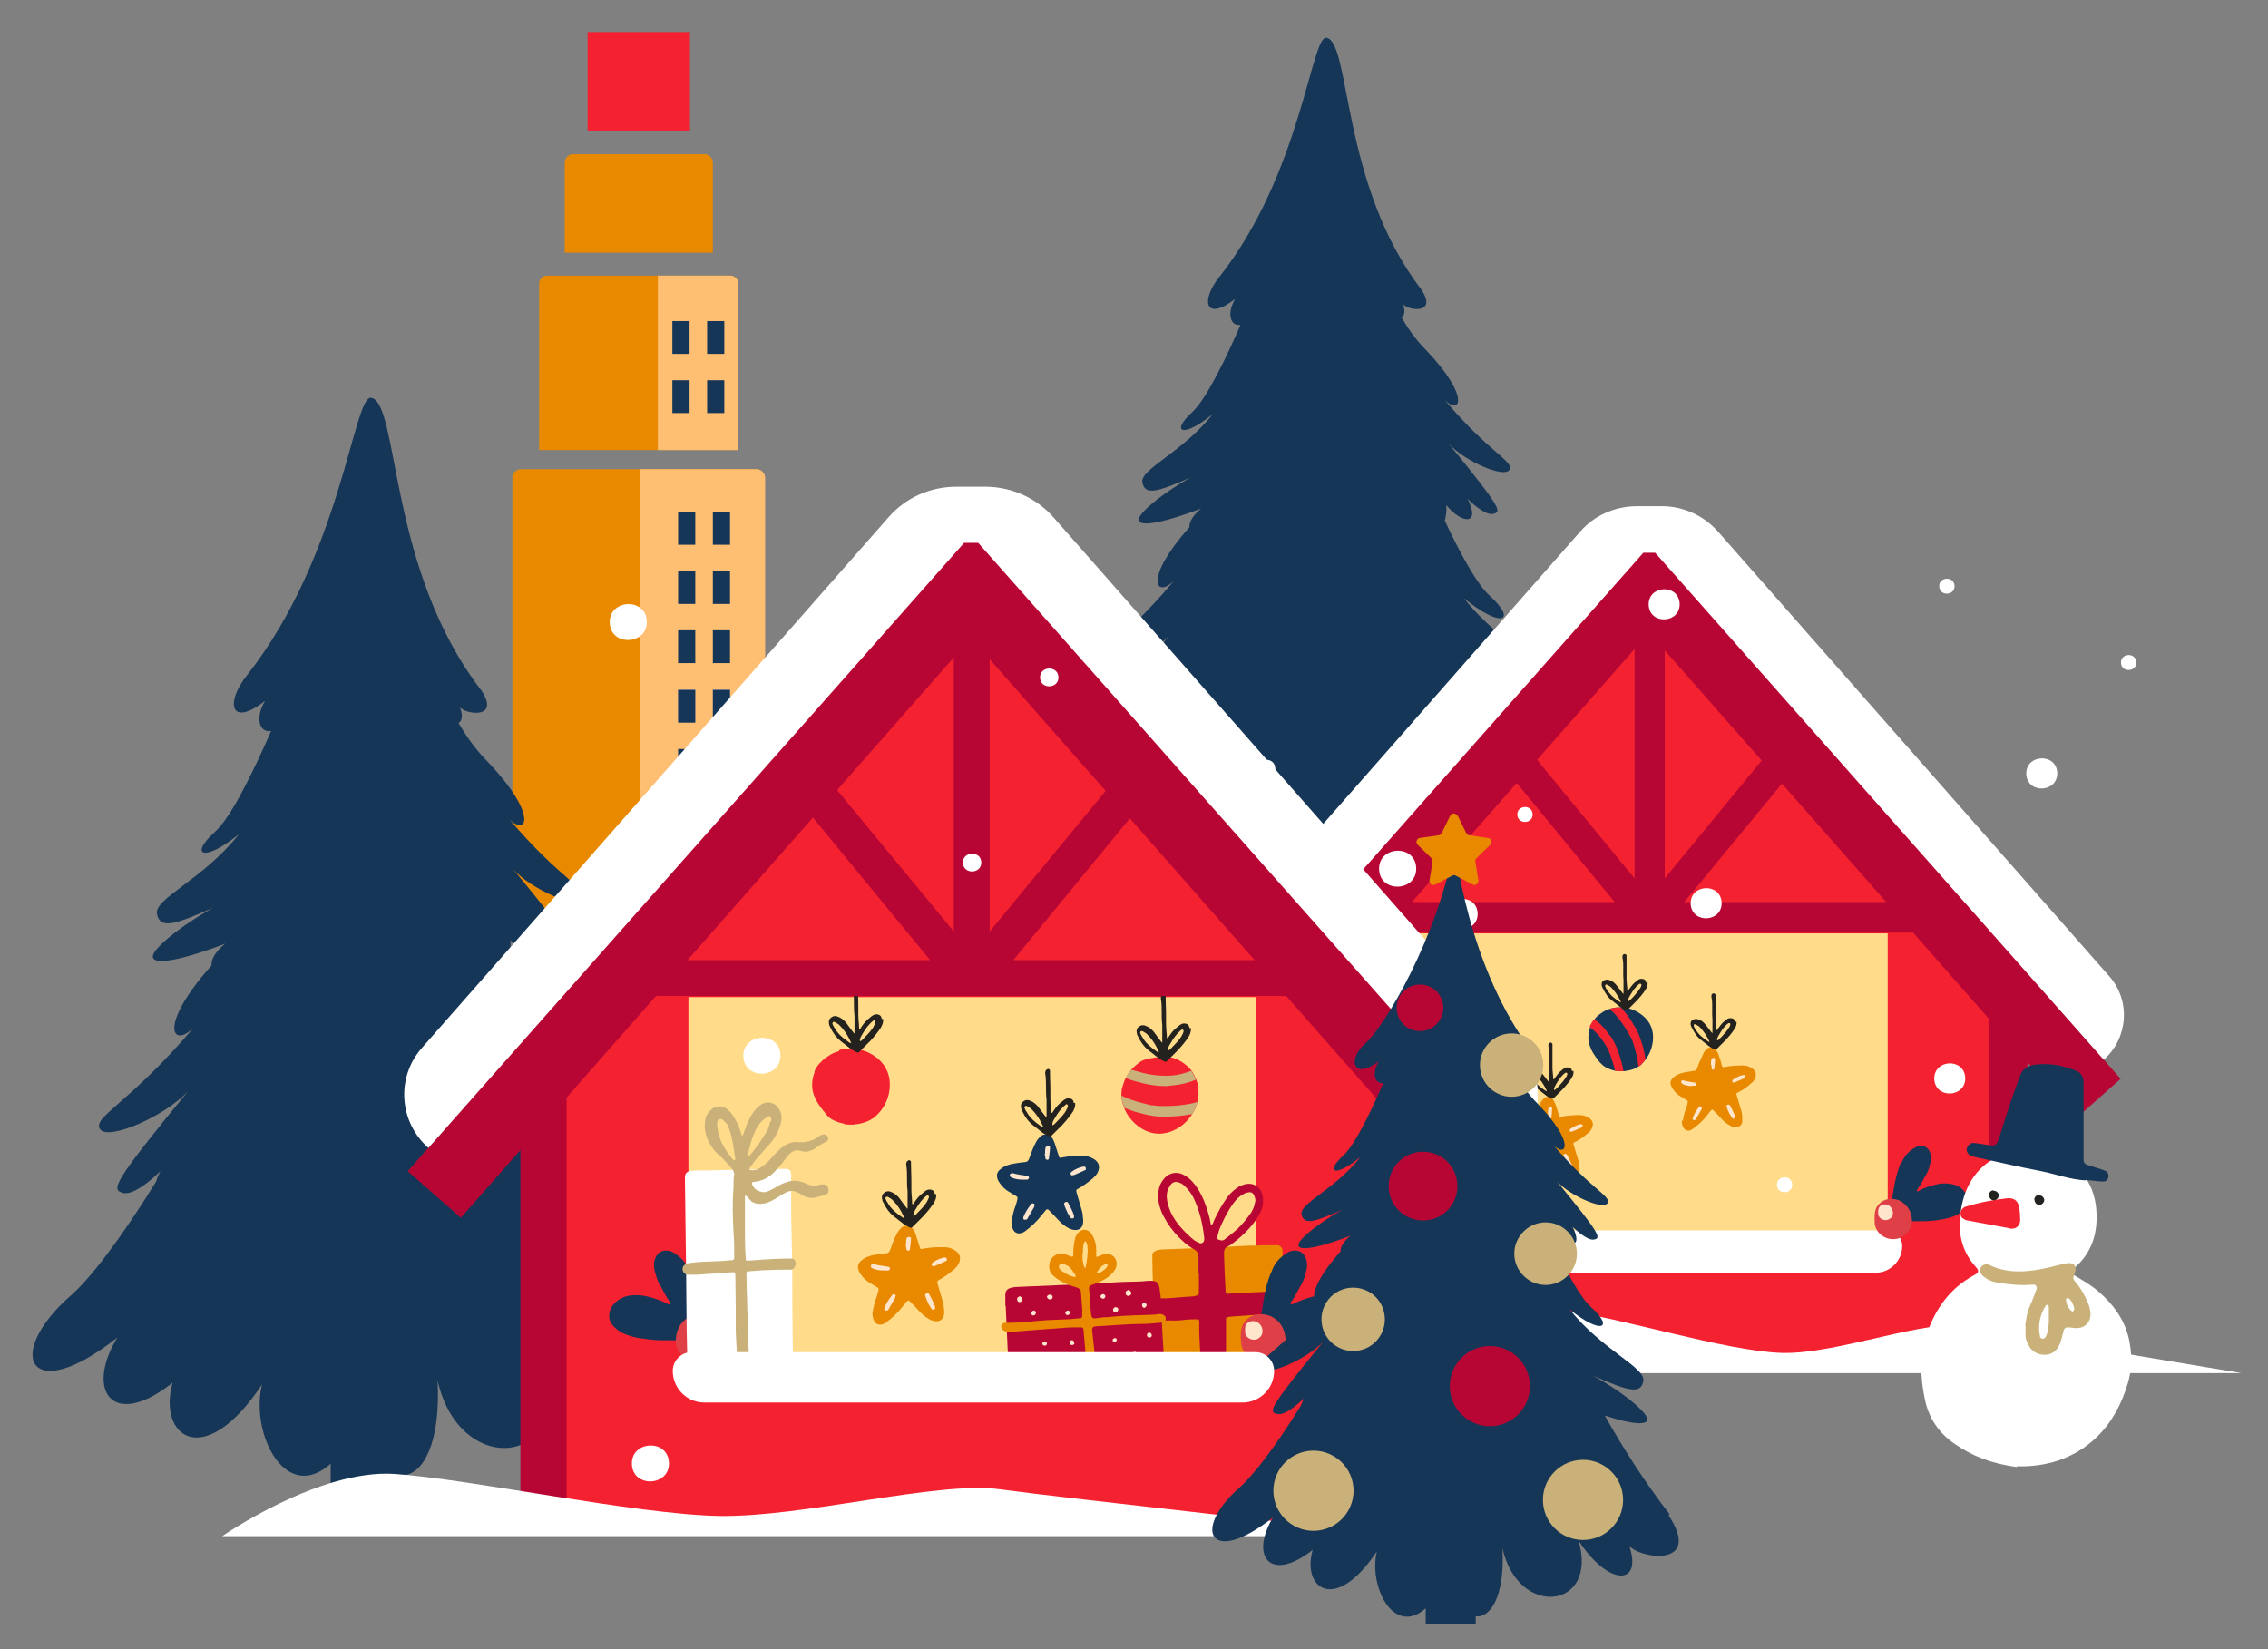
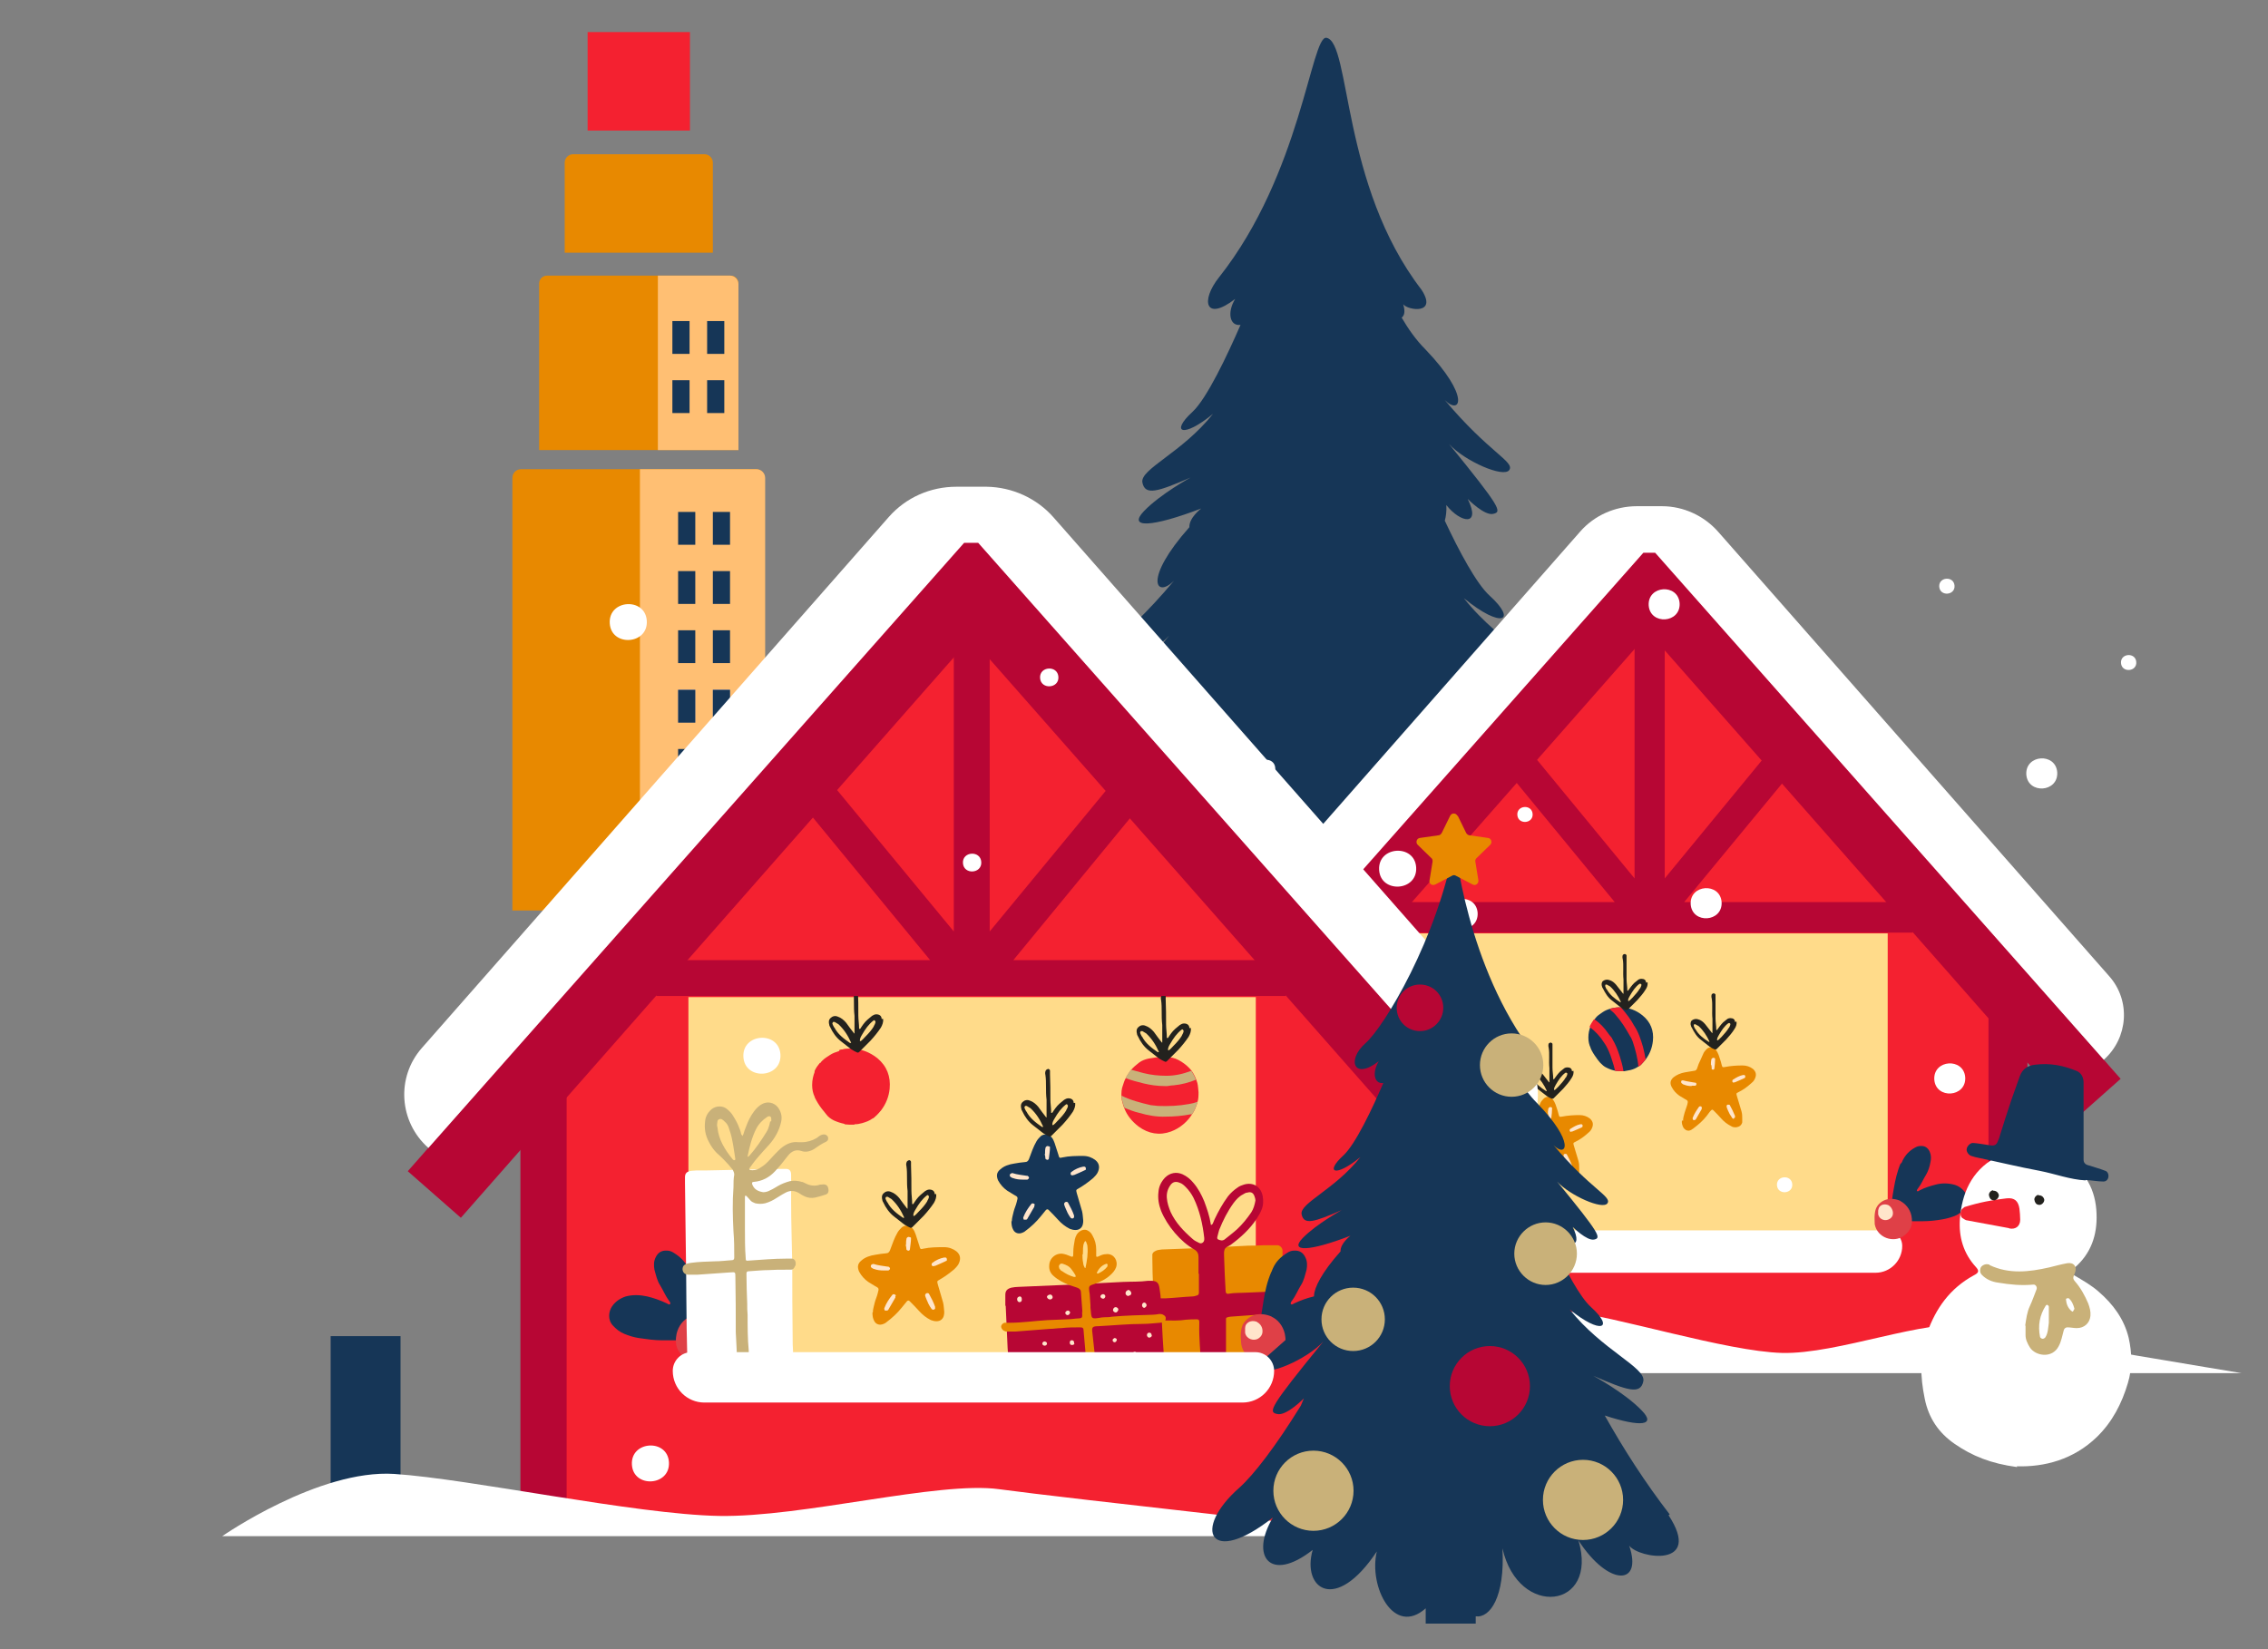
<svg xmlns="http://www.w3.org/2000/svg" id="Calque_1" version="1.1" viewBox="0 0 594 432">
  <rect x="0" y="0" width="594" height="432" fill="#808080" stroke="none" />
  <defs>
    <style>
      .st0 {
        fill: #ffbf73;
      }

      .st1 {
        fill: #ffdb8a;
      }

      .st2 {
        fill: #e88900;
      }

      .st3 {
        fill: #163657;
      }

      .st4 {
        fill: #9ebd62;
      }

      .st5 {
        fill: #23221e;
      }

      .st6 {
        fill: #c9b179;
      }

      .st7 {
        fill: #fff;
      }

      .st8 {
        fill: #ac4604;
      }

      .st9 {
        fill: #467156;
      }

      .st10 {
        fill: #a24305;
      }

      .st11 {
        fill: #ceb5af;
      }

      .st12 {
        fill: #b70634;
      }

      .st13 {
        fill: #ffaf00;
      }

      .st14 {
        fill: #df4047;
      }

      .st15 {
        fill: #691724;
      }

      .st16 {
        fill: #ffe0d8;
      }

      .st17 {
        fill: #f42130;
      }

      .st18 {
        fill: #ffe5cb;
      }
    </style>
  </defs>
  <g>
    <g>
      <path class="st16" d="M102.5,389.9h0c0,.1,0,.1-.1.1,0,0,0,0,.1-.1Z" />
      <path class="st16" d="M422.4,400.9h0c0,.1,0,.1-.1.1,0,0,0,0,.1-.1Z" />
    </g>
    <g>
      <path class="st2" d="M136.6,122.9h61.4c1.3,0,2.3,1,2.3,2.3v113.3h-66.1v-113.3c0-1.3,1-2.3,2.3-2.3Z" />
      <path class="st0" d="M167.6,122.9h30.5c1.2,0,2.3,1,2.3,2.3v113.4h-32.8v-115.6h0Z" />
      <path class="st2" d="M143.3,72.2h48c1.2,0,2.1.9,2.1,2.1v43.6h-52.2v-43.6c0-1.2.9-2.1,2.1-2.1Z" />
-       <path class="st0" d="M172.3,72.2h18.9c1.2,0,2.2,1,2.2,2.2v43.5h-21.1v-45.7h0Z" />
+       <path class="st0" d="M172.3,72.2h18.9c1.2,0,2.2,1,2.2,2.2v43.5h-21.1v-45.7h0" />
      <path class="st2" d="M150.2,40.4h34.3c1.2,0,2.2,1,2.2,2.2v23.6h-38.8v-23.6c0-1.2,1-2.2,2.2-2.2Z" />
      <g>
        <rect class="st3" height="8.6" width="4.5" x="176.1" y="84.1" />
        <rect class="st3" height="8.6" width="4.5" x="185.2" y="84.1" />
        <rect class="st3" height="8.6" width="4.5" x="176.1" y="99.6" />
        <rect class="st3" height="8.6" width="4.5" x="185.2" y="99.6" />
        <rect class="st3" height="8.6" width="4.5" x="177.6" y="134.1" />
        <rect class="st3" height="8.6" width="4.5" x="186.7" y="134.1" />
        <rect class="st3" height="8.6" width="4.5" x="177.6" y="149.6" />
        <rect class="st3" height="8.6" width="4.5" x="186.7" y="149.6" />
        <rect class="st3" height="8.6" width="4.5" x="177.6" y="165.1" />
        <rect class="st3" height="8.6" width="4.5" x="186.7" y="165.1" />
        <rect class="st11" height="8.6" width="4.5" x="177.6" y="180.6" />
        <rect class="st11" height="8.6" width="4.5" x="186.7" y="180.6" />
        <rect class="st3" height="8.6" width="4.5" x="177.6" y="180.7" />
        <rect class="st3" height="8.6" width="4.5" x="186.7" y="180.7" />
        <rect class="st3" height="8.6" width="4.5" x="177.6" y="196.2" />
        <rect class="st15" height="8.6" width="4.5" x="186.7" y="196.2" />
      </g>
      <rect class="st17" height="25.8" width="26.8" x="153.9" y="8.4" />
    </g>
    <g>
      <rect class="st3" height="39.1" width="18.3" x="86.6" y="350" />
-       <path class="st3" d="M175.4,349.5c-8.9-11.5-16.7-23.7-23.7-36.1,13.3,4.3,18.9,3.6,13.6-1.9-6.3-6.5-17.7-12.8-17.7-12.8,12.5,5.5,17.3,7,18.3,2,1-5.1-15.1-11.3-26.9-26.2,11.5,9.4,16.4,7,7.8-.8-4-3.6-9.2-13.3-13.6-22.7.4-1.3.6-2.9.5-4.7,4.3,5.4,10.7,6.7,6.5-1.9,0,0,5.1,5.2,7.8,4.6,2.6-.6,2.4-1.9-13.5-21.2,4.7,5.2,16.7,10.4,18.4,7.9,1.7-2.5-6.1-5.2-19.6-21.2,4.7,4.8,7.9-1-6-15.4-2.9-3-5.2-6.3-7.2-9.7.9-.5,1.2-1.9.4-4.1,1.4,1.8,10.6,3.2,5.6-4.4-24.6-31.8-21.5-75.4-28.9-76.7-4.6-.8-7.7,41.3-32.6,72.8-5.6,7.1-4.3,13.7,4.8,6.6-2.5,4.2-1.7,8.4,1.6,7.9-4,9.1-10.2,22.4-14.7,26.4-6.9,6.2-2.9,8.1,6.3.6-9.4,11.9-22.3,16.9-21.5,20.9.8,4.1,4.7,2.8,14.7-1.6,0,0-9.2,5-14.2,10.2-5,5.2,2.2,5,17.4-.8,0,0-3.8,2.8-3.6,5.7-14.1,15.8-10.3,21.9-4.7,16.3-16.9,20-26.6,23.4-24.5,26.6,2.1,3.1,17-3.4,23-9.9-19.8,24.2-20.2,25.8-16.9,26.6,3.3.8,9.7-5.7,9.7-5.7-.5,1-.9,1.9-1.1,2.7-9.2,14.9-17.3,25.5-22.5,30-17.4,15.3-10.9,29.2,12.3,10.9-8.5,14.1-1.1,24.2,14.5,11.8-4,14.1,8.2,23.4,23.4.5-4,16.5,12.5,42.4,28.6,3.6-2.2,26.4,19.2,28.8,17.4-4.7,5.8,25.9,35.3,22.1,27.8-3,11.1,17,23.5,16.6,18.6,1.9,3.6,4.7,27.1,8.2,14.3-11.2Z" />
    </g>
    <g>
      <rect class="st10" height="33.6" width="15.7" x="338.3" y="221.7" />
      <path class="st3" d="M414.7,221.2c-7.7-9.9-14.4-20.4-20.4-31.1,11.4,3.7,16.2,3.1,11.7-1.6-5.4-5.6-15.3-11-15.3-11,10.8,4.7,14.9,6,15.8,1.7.9-4.4-13-9.7-23.1-22.5,9.9,8.1,14.1,6,6.7-.7-3.4-3.1-7.9-11.5-11.7-19.6.3-1.1.5-2.5.4-4.1,3.7,4.7,9.2,5.7,5.6-1.6,0,0,4.4,4.5,6.7,3.9,2.3-.5,2-1.6-11.6-18.3,4.1,4.5,14.4,9,15.8,6.8,1.4-2.2-5.3-4.5-16.9-18.3,4.1,4.1,6.8-.9-5.1-13.3-2.5-2.5-4.5-5.4-6.2-8.3.7-.5,1-1.6.4-3.5,1.2,1.6,9.1,2.8,4.8-3.8-21.1-27.4-18.5-64.9-24.9-66-4-.7-6.6,35.5-28.1,62.7-4.9,6.1-3.7,11.8,4.2,5.7-2.2,3.6-1.4,7.2,1.4,6.8-3.4,7.8-8.8,19.3-12.6,22.8-5.9,5.4-2.5,7,5.4.5-8.1,10.2-19.2,14.5-18.5,18,.7,3.5,4,2.4,12.6-1.3,0,0-7.9,4.3-12.2,8.8-4.3,4.5,1.9,4.3,15-.7,0,0-3.2,2.4-3.1,4.9-12.1,13.6-8.8,18.8-4,14-14.5,17.3-22.9,20.2-21.1,22.9,1.8,2.7,14.7-2.9,19.8-8.5-17.1,20.8-17.4,22.2-14.5,22.9,2.8.7,8.4-4.9,8.4-4.9-.4.9-.7,1.6-1,2.3-7.9,12.8-14.9,21.9-19.4,25.8-15,13.2-9.4,25.1,10.6,9.4-7.3,12.1-1,20.8,12.5,10.2-3.5,12.1,7.1,20.1,20.1.4-3.5,14.2,10.7,36.5,24.6,3.1-1.9,22.8,16.6,24.8,15-4,5,22.3,30.3,19,23.9-2.6,9.5,14.7,20.2,14.3,16,1.7,3.1,4,23.3,7.1,12.3-9.6Z" />
    </g>
    <g>
      <g>
        <g>
          <polygon class="st17" points="530.5 359.4 333.5 359.4 333.5 276.4 432 162.1 530.5 276.4 530.5 359.4" />
          <rect class="st1" height="85.6" width="124.5" x="369.9" y="244.5" />
          <path class="st8" d="M370.9,239.5h122.3c-.4-.6-.7-1.1-1.1-1.7h-120.2c-.3.5-.6,1.1-.9,1.7Z" />
          <polygon class="st12" points="441.1 236.3 471.3 199.7 465.2 194.6 436 230.1 436 160.3 428.1 160.3 428.1 230.1 398.9 194.6 392.8 199.7 422.9 236.3 362.8 236.3 362.8 244.3 500.9 244.3 500.9 236.3 441.1 236.3" />
          <path class="st7" d="M370.4,322.3h123.7c2.3,0,4.1,1.8,4.1,4.1h0c0,3.8-3.1,7-7,7h-118c-3.8,0-7-3.1-7-7h0c0-2.3,1.8-4.1,4.1-4.1Z" />
        </g>
        <rect class="st12" height="99.8" width="10.2" x="333.1" y="259.6" />
        <rect class="st12" height="99.8" width="10.2" x="520.8" y="259.6" />
        <g>
          <path class="st17" d="M392.9,279.7c-.2.9-.6,1.8-1.1,2.6-1,1.6-2.6,3-4.6,3.7-2.5.9-4.9.5-7.1-1.1-1.4-1.1-2.5-2.4-3.1-4-.3-.6-.4-1.2-.6-1.9,0-.2,0-.5,0-.7,0-.8,0-1.6.3-2.4.2-.5.4-1.1.6-1.5.3-.7.7-1.3,1.2-1.9.5-.6,1.1-1.2,1.9-1.6.6-.4,1.3-.7,2-.8.5,0,1.1-.2,1.6-.2,1,0,1.9-.1,2.9,0,0,0,0,0,.1,0,.9,0,1.8.4,2.6.9.9.6,1.7,1.2,2.2,2,.4.6.8,1.2,1,1.9,0,.3.2.5.3.8.2.7.2,1.3.2,2,0,.7,0,1.5-.3,2.2Z" />
          <path class="st13" d="M392.9,279.7c-.2.9-.6,1.8-1.1,2.6-.1,0-.2,0-.4,0-1.8.3-3.5.5-5.5.5-1.9.1-3.9-.3-5.9-.8-1.1-.3-2.1-.6-3.2-1.1-.3-.6-.4-1.2-.6-1.9,0-.2,0-.5,0-.7,2,1,4.2,1.6,6.5,2.1.5.1,1.1.1,1.6.1,2.3,0,4.5,0,6.8-.4.6-.1,1.2-.3,1.8-.5Z" />
          <path class="st13" d="M392.7,274.6c-1.6.6-3.3,1.1-5,1.2-.7,0-1.4.3-1.9.2-1.8,0-3.3-.3-4.7-.6-1.3-.3-2.7-.7-4-1.1.3-.7.7-1.3,1.2-1.9.9.3,1.8.5,2.8.8,1.7.4,3.3.6,5,.6,1.9,0,3.7-.4,5.5-1.1.4.6.8,1.2,1,1.9Z" />
          <path class="st5" d="M391.2,263.4c0-.7-.5-1-1.2-1-.3,0-.7.1-.9.3-.3.3-.7.5-1,.8-.6.6-1.1,1.3-1.6,2,0,0-.1,0-.2,0,0,0,0,0,0-.1,0-1-.2-1.9-.2-2.9,0-1.8,0-3.7,0-5.5,0-.2,0-.5,0-.7,0-.2-.2-.3-.4-.4-.2,0-.5.1-.6.3-.1.3-.1.7,0,1,.3,1.7,0,3.4.2,5.4,0,.8,0,2,0,3.1,0,.2,0,.4,0,.6,0,0,0,0,0,0,0,0,0,0-.1,0-.6-.8-1.2-1.5-1.8-2.3-.5-.6-1.1-1.1-1.9-1.3-.6-.2-1.2,0-1.6.3-.4.4-.4,1-.2,1.5,0,.1.1.3.2.4.6,1.2,1.3,2.4,2.4,3.2.6.5,1.3,1,1.9,1.5.1,0,.2.2.4.3.4.3.8.5,1.3.7.2,0,.4,0,.5-.1.3-.3.6-.6.9-.9.5-.5,1.1-1.1,1.6-1.6.8-.9,1.6-1.8,2.2-2.8.4-.6.6-1.2.5-1.9ZM380.8,265.3c-.2-.3-.3-.6-.4-.9,0,0,0-.2.1-.4.1,0,.2,0,.3,0,.3.2.6.3.9.5,1.2,1.1,2.1,2.5,2.8,4,0,0,0,.1,0,.1,0,0-.2,0-.2,0-1.4-.9-2.7-1.9-3.5-3.4ZM389.6,265c-.5.9-1.2,1.6-1.9,2.4-.9.9-1.1,1.1-1.2.8,0-.5.3-.9.5-1.3.7-1.2,1.4-2.3,2.5-3.1,0,0,.2,0,.3,0,0,0,.1.1.2.2,0,.4-.2.7-.4,1.1Z" />
        </g>
        <g>
          <path class="st3" d="M421.8,264.2c.9-.2,1.8-.4,2.8-.3,1.9,0,3.9.7,5.6,2.1,2.1,1.7,3,4,2.7,6.7-.2,1.8-.8,3.3-1.8,4.7-.4.5-.8,1-1.3,1.5-.2.2-.4.3-.6.4-.7.5-1.4.8-2.2,1-.6.1-1.1.2-1.6.3-.7,0-1.5,0-2.2-.1-.8-.1-1.6-.4-2.4-.8-.7-.3-1.2-.8-1.7-1.3-.3-.4-.7-.8-1-1.3-.6-.8-1.1-1.6-1.5-2.5,0,0,0,0,0-.1-.4-.8-.6-1.7-.6-2.7,0-1.1.2-2.1.6-3,.3-.7.7-1.3,1.1-1.9.2-.2.3-.4.5-.6.5-.5,1.1-.8,1.6-1.2.6-.4,1.3-.7,2.1-.9Z" />
          <path class="st17" d="M421.8,264.2c.9-.2,1.8-.4,2.8-.3,0,0,.2.2.2.3,1.2,1.4,2.3,2.8,3.2,4.5,1.1,1.6,1.7,3.5,2.3,5.5.3,1.1.5,2.2.7,3.3-.4.5-.8,1-1.3,1.5-.2.2-.4.3-.6.4-.2-2.3-.8-4.5-1.5-6.6-.2-.5-.4-1-.7-1.4-1.1-2-2.3-3.9-3.8-5.6-.4-.5-.9-.9-1.4-1.3Z" />
          <path class="st17" d="M417.6,267c1.4,1,2.6,2.2,3.6,3.7.4.6,1,1.1,1.1,1.5.9,1.5,1.4,2.9,1.9,4.4.4,1.3.8,2.6,1,4-.7,0-1.5,0-2.2-.1-.2-.9-.5-1.9-.8-2.8-.5-1.6-1.1-3.2-2.1-4.6-1-1.6-2.3-3-3.8-4.1.3-.7.7-1.3,1.1-1.9Z" />
          <path class="st5" d="M431.1,257.4c0-.7-.5-1-1.2-1-.3,0-.7.1-.9.3-.3.3-.7.5-1,.8-.6.6-1.1,1.3-1.6,2,0,0-.1,0-.2,0,0,0,0,0,0-.1,0-1-.2-1.9-.2-2.9,0-1.8,0-3.7,0-5.5,0-.2,0-.5,0-.7,0-.2-.2-.3-.4-.4-.2,0-.5.1-.6.3-.1.3-.1.7,0,1,.3,1.7,0,3.4.2,5.4,0,.8,0,2,0,3.1,0,.2,0,.4,0,.6,0,0,0,0,0,0,0,0,0,0-.1,0-.6-.8-1.2-1.5-1.8-2.3-.5-.6-1.1-1.1-1.9-1.3-.6-.2-1.2,0-1.6.3-.4.4-.4,1-.2,1.5,0,.1.1.3.2.4.6,1.2,1.3,2.4,2.4,3.2.6.5,1.3,1,1.9,1.5.1,0,.2.2.4.3.4.3.8.5,1.3.7.2,0,.4,0,.5-.1.3-.3.6-.6.9-.9.5-.5,1.1-1.1,1.6-1.6.8-.9,1.6-1.8,2.2-2.8.4-.6.6-1.2.5-1.9ZM420.8,259.2c-.2-.3-.3-.6-.4-.9,0,0,0-.2.1-.4.1,0,.2,0,.3,0,.3.2.6.3.9.5,1.2,1.1,2.1,2.5,2.8,4,0,0,0,.1,0,.1,0,0-.2,0-.2,0-1.4-.9-2.7-1.9-3.5-3.4ZM429.5,258.9c-.5.9-1.2,1.6-1.9,2.4-.9.9-1.1,1.1-1.2.8,0-.5.3-.9.5-1.3.7-1.2,1.4-2.3,2.5-3.1,0,0,.2,0,.3,0,0,0,.1.1.2.2,0,.4-.2.7-.4,1.1Z" />
        </g>
        <g>
          <path class="st2" d="M398.1,306.6c0-.7.2-1.4.4-2.1.2-.7.5-1.4.7-2.1.3-1.1.1-1.1-.6-1.5-.5-.3-1-.6-1.5-.9-.8-.6-1.5-1.3-2-2.3-.5-1-.3-1.8.5-2.5.9-.7,1.9-1.1,3-1.3.8-.1,1.6-.3,2.4-.4.4,0,.7-.3.8-.7.2-.7.5-1.4.8-2,.3-.7.6-1.3.9-2,.2-.4.6-.8.9-1.1.8-.6,1.7-.5,2.3.3.3.4.5.8.7,1.3.3.9.6,1.7.8,2.6.2.7.2.7.9.6,1.5-.3,3.1-.4,4.6-.4,1,0,1.9.3,2.7.9.9.8,1,1.7.4,2.8-.2.4-.6.8-1,1.1-1,.9-2,1.6-3.2,2.2-.6.3-.6.3-.4,1,.4,1.3.8,2.7,1.2,4,.2.7.2,1.3.2,2,0,.3,0,.6,0,.9-.2.8-.8,1.2-1.6,1.3-.4,0-.9,0-1.3-.3-1-.5-1.9-1.2-2.6-2-.6-.7-1.3-1.4-2-2.1-.3-.3-.4-.3-.7,0-.4.4-.7.9-1.1,1.4-1,1.3-2.2,2.3-3.5,3.3-.2.1-.4.3-.6.4-.8.4-1.5.1-2-.6-.3-.6-.5-1.2-.4-1.9Z" />
          <path class="st5" d="M411.7,280.6c0-.7-.5-1-1.2-1-.3,0-.7.1-.9.3-.3.3-.7.5-1,.8-.6.6-1.1,1.3-1.6,2,0,0-.1,0-.2,0,0,0,0,0,0-.1,0-1-.2-1.9-.2-2.9,0-1.8,0-3.7,0-5.5,0-.2,0-.5,0-.7,0-.2-.2-.3-.4-.4-.2,0-.5.1-.6.3-.1.3-.1.7,0,1,.3,1.7,0,3.4.2,5.4,0,.8,0,2,0,3.1,0,.2,0,.4,0,.6,0,0,0,0,0,0,0,0,0,0-.1,0-.6-.8-1.2-1.5-1.8-2.3-.5-.6-1.1-1.1-1.9-1.3-.6-.2-1.2,0-1.6.3-.4.4-.4,1-.2,1.5,0,.1.1.3.2.4.6,1.2,1.3,2.4,2.4,3.2.6.5,1.3,1,1.9,1.5.1,0,.2.2.4.3.4.3.8.5,1.3.7.2,0,.4,0,.5-.1.3-.3.6-.6.9-.9.5-.5,1.1-1.1,1.6-1.6.8-.9,1.6-1.8,2.2-2.8.4-.6.6-1.2.5-1.9ZM401.4,282.5c-.2-.3-.3-.6-.4-.9,0,0,0-.2.1-.4.1,0,.2,0,.3,0,.3.2.6.3.9.5,1.2,1.1,2.1,2.5,2.8,4,0,0,0,.1,0,.1,0,0-.2,0-.2,0-1.4-.9-2.7-1.9-3.5-3.4ZM410.1,282.2c-.5.9-1.2,1.6-1.9,2.4-.9.9-1.1,1.1-1.2.8,0-.5.3-.9.5-1.3.7-1.2,1.4-2.3,2.5-3.1,0,0,.2,0,.3,0,0,0,.1.1.2.2,0,.4-.2.7-.4,1.1Z" />
          <path class="st18" d="M403.1,303.1c0,.1,0,.3,0,.4-.5.9-1,1.7-1.5,2.6,0,.1-.2.2-.3.3-.1,0-.3,0-.4,0-.1,0-.1-.2-.2-.4,0,0,0,0,0-.1.4-1.1,1-2,1.7-3,.2-.2.6-.1.7.1,0,0,0,0,0,.2Z" />
          <path class="st18" d="M411.4,306c-.1,0-.3-.1-.4-.2-.2-.4-.5-.7-.7-1.1-.3-.6-.6-1.2-.8-1.9,0-.2,0-.4.2-.5.2-.1.4,0,.5,0,0,0,0,0,.1,0,.5.9,1,1.9,1.4,2.9,0,.1,0,.3,0,.4,0,.1-.2.2-.3.2Z" />
          <path class="st18" d="M400.5,297.4c-.7,0-1.4-.1-2.1-.4-.2,0-.3-.2-.5-.3-.2-.1-.2-.3-.2-.5,0-.2.2-.3.4-.3,0,0,0,0,.1,0,1,.3,2.1.4,3.1.6,0,0,0,0,.1,0,.2,0,.3.2.3.4,0,.2-.2.4-.3.4-.3,0-.7,0-1,0Z" />
          <path class="st18" d="M411.6,296.5c-.2,0-.4,0-.5-.3,0-.2,0-.4.2-.5.8-.5,1.6-1,2.6-1.2,0,0,.2,0,.3,0,.2,0,.3.2.3.4,0,.1,0,.3-.2.4-.8.4-1.6.7-2.5,1.1,0,0-.2,0-.3,0Z" />
          <path class="st18" d="M405.4,291.8c0-.5,0-.9.1-1.3,0-.2.2-.4.4-.5.2,0,.6,0,.6.3,0,.8-.1,1.7-.2,2.5,0,.2-.2.3-.4.3-.1,0-.3-.1-.3-.2,0-.4,0-.7-.1-1Z" />
        </g>
        <g>
          <path class="st2" d="M440.8,293.6c0-.7.2-1.4.4-2.1.2-.7.5-1.4.7-2.1.3-1.1.1-1.1-.6-1.5-.5-.3-1-.6-1.5-.9-.8-.6-1.5-1.3-2-2.3-.5-1-.3-1.8.5-2.5.9-.7,1.9-1.1,3-1.3.8-.1,1.6-.3,2.4-.4.4,0,.7-.3.8-.7.2-.7.5-1.4.8-2,.3-.7.6-1.3.9-2,.2-.4.6-.8.9-1.1.8-.6,1.7-.5,2.3.3.3.4.5.8.7,1.3.3.9.6,1.7.8,2.6.2.7.2.7.9.6,1.5-.3,3.1-.4,4.6-.4,1,0,1.9.3,2.7.9.9.8,1,1.7.4,2.8-.2.4-.6.8-1,1.1-1,.9-2,1.6-3.2,2.2-.6.3-.6.3-.4,1,.4,1.3.8,2.7,1.2,4,.2.7.2,1.3.2,2,0,.3,0,.6,0,.9-.2.8-.8,1.2-1.6,1.3-.4,0-.9,0-1.3-.3-1-.5-1.9-1.2-2.6-2-.6-.7-1.3-1.4-2-2.1-.3-.3-.4-.3-.7,0-.4.4-.7.9-1.1,1.4-1,1.3-2.2,2.3-3.5,3.3-.2.1-.4.3-.6.4-.8.4-1.5.1-2-.6-.3-.6-.5-1.2-.4-1.9Z" />
          <path class="st5" d="M454.4,267.7c0-.7-.5-1-1.2-1-.3,0-.7.1-.9.3-.3.3-.7.5-1,.8-.6.6-1.1,1.3-1.6,2,0,0-.1,0-.2,0,0,0,0,0,0-.1,0-1-.2-1.9-.2-2.9,0-1.8,0-3.7,0-5.5,0-.2,0-.5,0-.7,0-.2-.2-.3-.4-.4-.2,0-.5.1-.6.3-.1.3-.1.7,0,1,.3,1.7,0,3.4.2,5.4,0,.8,0,2,0,3.1,0,.2,0,.4,0,.6,0,0,0,0,0,0,0,0,0,0-.1,0-.6-.8-1.2-1.5-1.8-2.3-.5-.6-1.1-1.1-1.9-1.3-.6-.2-1.2,0-1.6.3-.4.4-.4,1-.2,1.5,0,.1.1.3.2.4.6,1.2,1.3,2.4,2.4,3.2.6.5,1.3,1,1.9,1.5.1,0,.2.2.4.3.4.3.8.5,1.3.7.2,0,.4,0,.5-.1.3-.3.6-.6.9-.9.5-.5,1.1-1.1,1.6-1.6.8-.9,1.6-1.8,2.2-2.8.4-.6.6-1.2.5-1.9ZM444,269.6c-.2-.3-.3-.6-.4-.9,0,0,0-.2.1-.4.1,0,.2,0,.3,0,.3.2.6.3.9.5,1.2,1.1,2.1,2.5,2.8,4,0,0,0,.1,0,.1,0,0-.2,0-.2,0-1.4-.9-2.7-1.9-3.5-3.4ZM452.8,269.2c-.5.9-1.2,1.6-1.9,2.4-.9.9-1.1,1.1-1.2.8,0-.5.3-.9.5-1.3.7-1.2,1.4-2.3,2.5-3.1,0,0,.2,0,.3,0,0,0,.1.1.2.2,0,.4-.2.7-.4,1.1Z" />
          <path class="st18" d="M445.7,290.1c0,.1,0,.3,0,.4-.5.9-1,1.7-1.5,2.6,0,.1-.2.2-.3.3-.1,0-.3,0-.4,0-.1,0-.1-.2-.2-.4,0,0,0,0,0-.1.4-1.1,1-2,1.7-3,.2-.2.6-.1.7.1,0,0,0,0,0,.2Z" />
          <path class="st18" d="M454.1,293.1c-.1,0-.3-.1-.4-.2-.2-.4-.5-.7-.7-1.1-.3-.6-.6-1.2-.8-1.9,0-.2,0-.4.2-.5.2-.1.4,0,.5,0,0,0,0,0,.1,0,.5.9,1,1.9,1.4,2.9,0,.1,0,.3,0,.4,0,.1-.2.2-.3.2Z" />
          <path class="st18" d="M443.1,284.5c-.7,0-1.4-.1-2.1-.4-.2,0-.3-.2-.5-.3-.2-.1-.2-.3-.2-.5,0-.2.2-.3.4-.3,0,0,0,0,.1,0,1,.3,2.1.4,3.1.6,0,0,0,0,.1,0,.2,0,.3.2.3.4,0,.2-.2.4-.3.4-.3,0-.7,0-1,0Z" />
          <path class="st18" d="M454.2,283.6c-.2,0-.4,0-.5-.3,0-.2,0-.4.2-.5.8-.5,1.6-1,2.6-1.2,0,0,.2,0,.3,0,.2,0,.3.2.3.4,0,.1,0,.3-.2.4-.8.4-1.6.7-2.5,1.1,0,0-.2,0-.3,0Z" />
          <path class="st18" d="M448.1,278.9c0-.5,0-.9.1-1.3,0-.2.2-.4.4-.5.2,0,.6,0,.6.3,0,.8-.1,1.7-.2,2.5,0,.2-.2.3-.4.3-.1,0-.3-.1-.3-.2,0-.4,0-.7-.1-1Z" />
        </g>
        <g>
          <path class="st9" d="M370.1,304.7c.9,2.1,1.4,4.3,1.8,6.6.4,2.1.6,4.2.9,6.3.2,1.2-.3,1.8-1.5,2.1-.9.2-1.8.2-2.7.2-1.4,0-2.9,0-4.3,0-1.7,0-3.5-.2-5.2-.5-1.1-.2-2.2-.5-3.2-.9-1-.4-1.8-1.1-2.5-1.9-1.2-1.2-.9-3.1-.2-4.2.8-1.1,1.8-1.8,3-2.1,1.6-.4,3.2-.4,4.7,0,1.5.4,2.9.8,4.2,1.5.2.1.5.4.7.2.2-.2-.1-.5-.3-.8-.8-1-1.3-2.3-2-3.4-.6-1-1-2.2-1.2-3.4-.2-.9-.2-1.8.2-2.7.5-1.1,1.3-1.6,2.5-1.5.5,0,1,.2,1.5.5,1.4.8,2.4,1.9,3.1,3.3.1.3.2.5.4.8Z" />
          <path class="st14" d="M370.1,314.6c2.5-1.1,4.8-.5,6.1,1.3.5.7.6,1.4.7,2.2.1.9,0,1.7,0,2.6-.7,3.6-4.9,4.9-7.5,3.1-1.9-1.3-2.6-3-2.1-5.4.4-1.8,1.6-3.1,2.9-3.8Z" />
          <path class="st18" d="M373.3,315.7c1-.4,1.9-.2,2.4.5.2.3.2.6.3.9,0,.3,0,.7,0,1-.3,1.4-1.9,1.9-3,1.2-.8-.5-1-1.2-.8-2.1.2-.7.6-1.2,1.1-1.5Z" />
        </g>
        <g>
          <path class="st3" d="M497.8,304.7c-.9,2.1-1.4,4.3-1.8,6.6-.4,2.1-.6,4.2-.9,6.3-.2,1.2.3,1.8,1.5,2.1.9.2,1.8.2,2.7.2,1.4,0,2.9,0,4.3,0,1.7,0,3.5-.2,5.2-.5,1.1-.2,2.2-.5,3.2-.9,1-.4,1.8-1.1,2.5-1.9,1.2-1.2.9-3.1.2-4.2-.8-1.1-1.8-1.8-3-2.1-1.6-.4-3.2-.4-4.7,0-1.5.4-2.9.8-4.2,1.5-.2.1-.5.4-.7.2-.2-.2.1-.5.3-.8.8-1,1.3-2.3,2-3.4.6-1,1-2.2,1.2-3.4.2-.9.2-1.8-.2-2.7-.5-1.1-1.3-1.6-2.5-1.5-.5,0-1,.2-1.5.5-1.4.8-2.4,1.9-3.1,3.3-.1.3-.2.5-.4.8Z" />
          <path class="st14" d="M497.8,314.6c-2.5-1.1-4.8-.5-6.1,1.3-.5.7-.6,1.4-.7,2.2-.1.9,0,1.7,0,2.6.7,3.6,4.9,4.9,7.5,3.1,1.9-1.3,2.6-3,2.1-5.4-.4-1.8-1.6-3.1-2.9-3.8Z" />
          <path class="st18" d="M494.6,315.7c-1-.4-1.9-.2-2.4.5-.2.3-.2.6-.3.9,0,.3,0,.7,0,1,.3,1.4,1.9,1.9,3,1.2.8-.5,1-1.2.8-2.1-.2-.7-.6-1.2-1.1-1.5Z" />
        </g>
      </g>
      <polygon class="st12" points="555.4 282.6 436.8 147.8 431.9 142.7 426.9 147.8 308.3 282.6 320 292.9 431.9 165.7 543.8 292.9 555.4 282.6" />
      <g>
        <path class="st7" d="M442.8,236.9c.4,5.2,8.4,4.7,8.1-.6-.4-5.2-8.4-4.7-8.1.6h0Z" />
        <path class="st7" d="M506.6,282.8c.4,5.2,8.4,4.7,8.1-.6-.4-5.2-8.4-4.7-8.1.6h0Z" />
        <path class="st7" d="M378.9,239.7c.4,5.2,8.4,4.7,8.1-.6-.4-5.2-8.4-4.7-8.1.6h0Z" />
        <path class="st7" d="M431.8,158.6c.4,5.2,8.4,4.7,8.1-.6-.4-5.2-8.4-4.7-8.1.6h0Z" />
        <path class="st7" d="M530.7,202.9c.4,5.2,8.4,4.7,8.1-.6-.4-5.2-8.4-4.7-8.1.6h0Z" />
        <path class="st7" d="M397.4,213.5c.2,2.6,4.2,2.3,4-.3s-4.2-2.3-4,.3h0Z" />
        <path class="st7" d="M491,194.4c.2,2.6,4.2,2.3,4-.3-.2-2.6-4.2-2.3-4,.3h0Z" />
        <path class="st7" d="M555.5,173.7c.2,2.6,4.2,2.3,4-.3-.2-2.6-4.2-2.3-4,.3h0Z" />
        <path class="st7" d="M507.9,153.7c.2,2.6,4.2,2.3,4-.3-.2-2.6-4.2-2.3-4,.3h0Z" />
        <path class="st7" d="M465.4,310.5c.2,2.6,4.2,2.3,4-.3s-4.2-2.3-4,.3h0Z" />
      </g>
      <path class="st7" d="M552.4,255.7l-102.4-116.4c-3.7-4.2-9.1-6.7-14.7-6.7h-6.6c-5.7,0-11.1,2.4-14.8,6.6l-102.4,116.5c-5.7,6.4-5,16.3,1.4,21.9l117.5-132.8h3.1l117.5,132.8c6.4-5.7,7.1-15.5,1.4-21.9Z" />
    </g>
    <g>
      <g>
        <g>
          <polygon class="st17" points="372.2 398.5 136.9 398.5 136.9 299.3 254.5 162.8 372.2 299.3 372.2 398.5" />
          <rect class="st1" height="102.2" width="148.6" x="180.3" y="261.2" />
          <g>
            <path class="st2" d="M330.4,326.2c1,0,2.1,0,3.1,0,.4,0,.8,0,1.2,0,.6.1,1.2.7,1.2,1.4,0,1.4,0,2.8,0,4.2,0,1.1-.2,2.2-.2,3.3,0,1.8,0,3.6-.3,5.4,0,.3,0,.6,0,1-.2,4-.4,8.1-.5,12.1,0,1-.2,2.1-.3,3.1,0,.8-.6,1.3-1.3,1.5-.2,0-.5.1-.8.1-2.5.1-5,.3-7.5.4-3,.2-6,.4-9,.6-.1,0-.3,0-.4,0-2.9.2-5.8.3-8.7.5-.8,0-1.5,0-2.3,0-.9,0-1.4-.5-1.6-1.4,0-.2,0-.5,0-.8-.1-3.1-.3-6.3-.4-9.4-.2-3.7-.4-7.3-.6-11-.1-2.6-.2-5.1-.2-7.7,0-.3,0-.5,0-.8,0-.5.4-.8.8-1,.5-.3,1.1-.3,1.7-.4,3.6-.1,7.2-.3,10.8-.4,4-.2,8-.4,11.9-.6,1.2,0,2.4,0,3.7-.1,0,0,0,0,0,0Z" />
            <path class="st12" d="M313.9,333.7c0-1.5,0-3,0-4.4,0-.9-.3-1.5-1.1-2-3.6-2-7.1-6.2-8.7-10.1-.6-1.6-.9-3.2-.7-4.9.1-1.5.7-2.7,1.7-3.8,1.3-1.3,3-1.6,4.6-.9,1.1.5,2.1,1.3,2.9,2.3,1.2,1.4,2.1,3.1,2.8,4.8.7,1.9,1.4,3.9,1.7,5.9,0,.1,0,.2.1.3.1-.1.3-.2.4-.3.2-.4.3-.8.5-1.2,1-2.1,2.1-4.1,3.5-6,.7-.9,1.6-1.7,2.5-2.3.5-.4,1.1-.6,1.7-.8,2.4-.7,4.4.5,4.9,3,.2,1.2.2,2.4-.3,3.6-.3.8-.8,1.6-1.3,2.4-1.8,2.7-4.2,4.9-6.8,6.8-.6.4-1.4.6-1.6,1.3-.2.6-.1,1.3-.1,1.9.1,3,.2,5.9.4,8.9,0,.5.3.8.7.7,1.7-.3,3.3-.2,5-.3,2.3-.1,4.6-.2,6.9-.3,2.3,0,2.8.4,3.2,2.7,0,0,0,.1,0,.2.2,2-.5,2.9-2.5,3-2.1,0-4.2.2-6.4.3-1.9.1-3.7.3-5.6.4-.3,0-.6.1-.9.2-.2,0-.3.2-.3.4,0,.4,0,.8,0,1.2,0,3.7,0,7.5,0,11.2,0,.3,0,.5,0,.8,0,.9-.4,1.5-1.2,1.8-.9.4-1.9.7-3,.9-1,.2-1.8-.3-2-1.3-.2-.9-.4-1.9-.4-2.9-.1-3.4-.5-6.8-.4-10.2,0-.3,0-.5,0-.8,0-.4-.2-.6-.6-.6-1,0-1.9,0-2.9.1-1.8.3-3.6.2-5.4.2-1.2,0-2.3,0-3.5,0-1.4,0-2.1-.7-2.3-2.1-.2-.9,0-1.8.2-2.7.2-.6.6-1,1.3-1,1.5,0,3,0,4.4,0,2.4-.1,4.7-.4,7.1-.5.3,0,.6-.1.9-.2.5-.1.7-.3.7-.8,0-1.4,0-2.8,0-4.2,0-.3,0-.5,0-.8,0,0,0,0,0,0ZM315.4,324.3c-.4-3.6-1.2-7.2-2.8-10.5-.5-1-1.2-2-2-2.8-.5-.5-1-1-1.7-1.2-1-.4-1.8-.2-2.4.7-.7,1-1,2.1-.9,3.3.1,1.3.5,2.5,1,3.7,1.3,2.8,3.4,5,5.7,7,.5.5,1.2.8,1.8,1.1.6.3,1.3-.2,1.3-.9,0,0,0-.1,0-.2ZM328.8,314.4c0-.3-.1-.6-.2-.9-.3-1-.9-1.4-1.9-1.1-.4,0-.9.3-1.2.5-1,.5-1.7,1.3-2.4,2.2-1.6,2.2-2.8,4.6-3.8,7.1-.2.6-.3,1.2-.5,1.9,0,.3,0,.5.3.6.5.2,1,.4,1.6,0,1.1-.9,2.2-1.7,3.3-2.7,1.4-1.3,2.6-2.8,3.7-4.4.6-.9.9-2,1.1-3.1Z" />
          </g>
          <g>
            <path class="st17" d="M219.8,275.1c1-.3,2.2-.4,3.3-.4,2.3,0,4.7.9,6.7,2.5,2.5,2.1,3.5,4.8,3.2,8-.2,2.1-1,4-2.2,5.6-.5.6-1,1.2-1.6,1.7-.2.2-.4.4-.7.5-.8.6-1.7.9-2.7,1.2-.7.2-1.3.3-2,.3-.9,0-1.8,0-2.6-.1-1-.2-1.9-.5-2.8-.9-.8-.4-1.5-.9-2-1.6-.4-.5-.8-1-1.2-1.5-.7-.9-1.3-1.9-1.8-2.9,0,0,0,0,0-.1-.5-1-.7-2.1-.7-3.2,0-1.3.3-2.5.7-3.5.3-.8.8-1.5,1.4-2.2.2-.3.4-.5.6-.7.6-.6,1.3-1,1.9-1.4.7-.5,1.6-.8,2.5-1.1Z" />
            <path class="st17" d="M219.8,275.1c1-.3,2.2-.4,3.3-.4,0,.1.2.2.3.3,1.4,1.6,2.7,3.3,3.8,5.3,1.3,1.9,2.1,4.2,2.7,6.5.4,1.3.6,2.6.8,3.9-.5.6-1,1.2-1.6,1.7-.2.2-.4.4-.7.5-.2-2.7-.9-5.3-1.8-7.9-.2-.6-.5-1.2-.8-1.7-1.3-2.4-2.7-4.7-4.5-6.7-.5-.6-1-1.1-1.6-1.6Z" />
            <path class="st17" d="M214.7,278.4c1.6,1.3,3.1,2.7,4.3,4.4.5.7,1.2,1.3,1.4,1.8,1.1,1.8,1.7,3.5,2.2,5.2.5,1.6.9,3.1,1.2,4.8-.9,0-1.8,0-2.6-.1-.3-1.1-.6-2.2-.9-3.3-.6-2-1.4-3.8-2.5-5.5-1.2-1.9-2.7-3.6-4.5-5,.3-.8.8-1.5,1.4-2.2Z" />
            <path class="st5" d="M230.9,266.9c0-.8-.6-1.2-1.4-1.2-.4,0-.8.2-1.1.4-.4.3-.8.7-1.2,1-.8.7-1.4,1.6-1.9,2.4,0,0-.2,0-.3,0,0,0,0,0,0-.1,0-1.2-.2-2.3-.2-3.4,0-2.2,0-4.4-.1-6.6,0-.3,0-.6,0-.9,0-.3-.2-.4-.4-.5-.2,0-.6.2-.7.4-.2.4-.2.8-.1,1.2.3,2,0,4,.3,6.5,0,1,0,2.4,0,3.8,0,.2,0,.5,0,.7,0,0,0,.1,0,.1,0,0-.1,0-.1,0-.7-.9-1.4-1.8-2.1-2.8-.6-.7-1.3-1.3-2.2-1.6-.7-.3-1.4-.1-1.9.4-.5.5-.5,1.1-.3,1.8,0,.2.1.3.2.5.7,1.5,1.6,2.8,2.9,3.8.8.6,1.5,1.2,2.3,1.8.1.1.3.2.4.3.5.3,1,.6,1.5.8.2.1.4,0,.6-.2.3-.3.7-.7,1-1,.6-.6,1.3-1.3,1.9-1.9,1-1.1,1.9-2.2,2.7-3.4.4-.7.7-1.5.6-2.3ZM218.5,269.2c-.2-.4-.4-.7-.5-1.1,0-.1.1-.3.2-.4.2,0,.3,0,.4,0,.3.2.7.4,1,.6,1.5,1.4,2.5,3,3.3,4.8,0,0,0,.1,0,.1,0,0-.2,0-.3,0-1.6-1.1-3.2-2.3-4.1-4.1ZM228.9,268.8c-.6,1-1.4,1.9-2.3,2.8-1,1.1-1.3,1.3-1.4,1,0-.6.3-1.1.6-1.6.8-1.4,1.7-2.7,3-3.7,0,0,.2-.1.3,0,0,0,.1.2.2.3,0,.5-.3.9-.5,1.3Z" />
          </g>
          <g>
            <path class="st17" d="M313.6,288.8c-.3,1-.7,2.1-1.4,3.1-1.2,1.9-3.1,3.6-5.5,4.5-3,1.1-5.9.6-8.5-1.3-1.7-1.3-3-2.9-3.7-4.7-.3-.7-.5-1.5-.7-2.3,0-.3,0-.6-.1-.9,0-1,0-1.9.4-2.9.2-.6.4-1.3.7-1.8.4-.8.9-1.5,1.4-2.2.6-.7,1.4-1.4,2.2-2,.7-.5,1.5-.8,2.4-1,.6-.1,1.3-.2,1.9-.3,1.1-.1,2.3-.1,3.5,0,0,0,0,0,.1,0,1.1,0,2.1.5,3.1,1.1,1.1.7,2,1.5,2.7,2.4.5.7.9,1.5,1.2,2.3.1.3.2.6.3.9.2.8.2,1.6.3,2.4,0,.9,0,1.8-.3,2.7Z" />
            <path class="st6" d="M313.6,288.8c-.3,1-.7,2.1-1.4,3.1-.1,0-.3,0-.4,0-2.1.4-4.2.6-6.5.6-2.3.1-4.6-.3-7-1-1.3-.3-2.6-.8-3.8-1.3-.3-.7-.5-1.5-.7-2.3,0-.3,0-.6-.1-.9,2.4,1.2,5.1,1.9,7.7,2.5.6.1,1.3.1,1.9.2,2.7.1,5.4,0,8.1-.5.7-.1,1.5-.3,2.2-.6Z" />
            <path class="st6" d="M313.3,282.8c-1.9.8-3.9,1.3-5.9,1.5-.9,0-1.7.3-2.3.2-2.1,0-3.9-.3-5.6-.7-1.6-.4-3.2-.8-4.7-1.4.4-.8.9-1.5,1.4-2.2,1.1.3,2.2.6,3.3.9,2,.5,4,.7,6,.7,2.3,0,4.4-.5,6.5-1.3.5.7.9,1.5,1.2,2.3Z" />
            <path class="st5" d="M311.5,269.3c0-.8-.6-1.2-1.4-1.2-.4,0-.8.2-1.1.4-.4.3-.8.7-1.2,1-.8.7-1.4,1.6-1.9,2.4,0,0-.2,0-.3,0,0,0,0,0,0-.1,0-1.2-.2-2.3-.2-3.4,0-2.2,0-4.4-.1-6.6,0-.3,0-.6,0-.9,0-.3-.2-.4-.4-.5-.2,0-.6.2-.7.4-.2.4-.2.8-.1,1.2.3,2,0,4,.3,6.5,0,1,0,2.4,0,3.8,0,.2,0,.5,0,.7,0,0,0,.1,0,.1,0,0-.1,0-.1,0-.7-.9-1.4-1.8-2.1-2.8-.6-.7-1.3-1.3-2.2-1.6-.7-.3-1.4-.1-1.9.4-.5.5-.5,1.1-.3,1.8,0,.2.1.3.2.5.7,1.5,1.6,2.8,2.9,3.8.8.6,1.5,1.2,2.3,1.8.1.1.3.2.4.3.5.3,1,.6,1.5.8.2.1.4,0,.6-.2.3-.3.7-.7,1-1,.6-.6,1.3-1.3,1.9-1.9,1-1.1,1.9-2.2,2.7-3.4.4-.7.7-1.5.6-2.3ZM299.1,271.6c-.2-.4-.4-.7-.5-1.1,0-.1.1-.3.2-.4.2,0,.3,0,.4,0,.3.2.7.4,1,.6,1.5,1.4,2.5,3,3.3,4.8,0,0,0,.1,0,.1,0,0-.2,0-.3,0-1.6-1.1-3.2-2.3-4.1-4.1ZM309.6,271.2c-.6,1-1.4,1.9-2.3,2.8-1,1.1-1.3,1.3-1.4,1,0-.6.3-1.1.6-1.6.8-1.4,1.7-2.7,3-3.7,0,0,.2-.1.3,0,0,0,.1.2.2.3,0,.5-.3.9-.5,1.3Z" />
          </g>
          <g>
            <path class="st2" d="M228.6,343.8c0-.8.3-1.7.5-2.6.2-.8.6-1.6.8-2.5.4-1.3.2-1.3-.7-1.8-.6-.4-1.2-.7-1.8-1.1-1-.7-1.8-1.6-2.4-2.7-.5-1.2-.4-2.1.6-2.9,1-.9,2.3-1.3,3.6-1.5,1-.2,1.9-.3,2.9-.4.5,0,.8-.3,1-.8.3-.8.6-1.6.9-2.4.3-.8.7-1.6,1.1-2.3.3-.5.7-.9,1.1-1.3.9-.7,2.1-.5,2.8.3.4.4.6,1,.8,1.5.3,1,.7,2.1,1,3.1.2.8.3.9,1,.7,1.8-.4,3.7-.4,5.5-.4,1.2,0,2.3.4,3.2,1.1,1.1.9,1.2,2.1.5,3.4-.3.5-.7.9-1.1,1.3-1.2,1-2.4,1.9-3.8,2.7-.7.4-.7.4-.5,1.2.5,1.6.9,3.2,1.4,4.8.2.8.2,1.6.3,2.4,0,.3,0,.7-.1,1-.2.9-.9,1.5-1.9,1.5-.5,0-1-.1-1.5-.3-1.2-.6-2.2-1.4-3.1-2.4-.8-.9-1.6-1.7-2.4-2.5-.3-.3-.5-.3-.8,0-.4.5-.9,1.1-1.3,1.6-1.2,1.5-2.6,2.8-4.1,3.9-.2.2-.5.3-.7.4-.9.4-1.9.2-2.4-.7-.4-.7-.5-1.4-.5-2.3Z" />
            <path class="st5" d="M244.8,312.8c0-.8-.6-1.2-1.4-1.2-.4,0-.8.2-1.1.4-.4.3-.8.7-1.2,1-.8.7-1.4,1.6-1.9,2.4,0,0-.2,0-.3,0,0,0,0,0,0-.1,0-1.2-.2-2.3-.2-3.4,0-2.2,0-4.4-.1-6.6,0-.3,0-.6,0-.9,0-.3-.2-.4-.4-.5-.2,0-.6.2-.7.4-.2.4-.2.8-.1,1.2.3,2,0,4,.3,6.5,0,1,0,2.4,0,3.8,0,.2,0,.5,0,.7,0,0,0,.1,0,.1,0,0-.1,0-.1,0-.7-.9-1.4-1.8-2.1-2.8-.6-.7-1.3-1.3-2.2-1.6-.7-.3-1.4-.1-1.9.4-.5.5-.5,1.1-.3,1.8,0,.2.1.3.2.5.7,1.5,1.6,2.8,2.9,3.8.8.6,1.5,1.2,2.3,1.8.1.1.3.2.4.3.5.3,1,.6,1.5.8.2.1.4,0,.6-.2.3-.3.7-.7,1-1,.6-.6,1.3-1.3,1.9-1.9,1-1.1,1.9-2.2,2.7-3.4.4-.7.7-1.5.6-2.3ZM232.4,315c-.2-.4-.4-.7-.5-1.1,0-.1.1-.3.2-.4.2,0,.3,0,.4,0,.3.2.7.4,1,.6,1.5,1.4,2.5,3,3.3,4.8,0,0,0,.1,0,.1,0,0-.2,0-.3,0-1.6-1.1-3.2-2.3-4.1-4.1ZM242.9,314.6c-.6,1-1.4,1.9-2.3,2.8-1,1.1-1.3,1.3-1.4,1,0-.6.3-1.1.6-1.6.8-1.4,1.7-2.7,3-3.7,0,0,.2-.1.3,0,0,0,.1.2.2.3,0,.5-.3.9-.5,1.3Z" />
            <path class="st18" d="M234.5,339.5c0,.1,0,.3,0,.4-.6,1-1.2,2.1-1.8,3.1,0,.1-.2.3-.4.3-.1,0-.4,0-.5,0-.1,0-.2-.3-.2-.4,0,0,0-.1,0-.2.5-1.3,1.2-2.4,2.1-3.5.2-.3.7-.2.9.1,0,0,0,.1,0,.2Z" />
            <path class="st18" d="M244.5,343.1c-.2,0-.4-.1-.5-.2-.3-.4-.6-.9-.8-1.3-.3-.7-.7-1.5-.9-2.2,0-.2,0-.4.3-.6.2-.1.4-.1.6,0,0,0,0,0,.1.1.6,1.1,1.2,2.2,1.6,3.4,0,.1,0,.4,0,.5,0,.1-.3.2-.4.3Z" />
            <path class="st18" d="M231.4,332.8c-.9,0-1.7-.1-2.5-.4-.2,0-.4-.2-.6-.3-.2-.1-.3-.4-.2-.6,0-.2.3-.3.5-.4,0,0,.1,0,.2,0,1.2.4,2.5.5,3.7.7,0,0,.1,0,.2,0,.2.1.4.3.4.5,0,.2-.2.4-.4.5-.4,0-.8,0-1.2,0Z" />
            <path class="st18" d="M244.6,331.7c-.3,0-.5-.1-.6-.3,0-.2,0-.5.2-.6.9-.7,2-1.2,3.1-1.4.1,0,.2,0,.3,0,.2,0,.4.2.4.5,0,.2,0,.4-.2.4-1,.5-2,.9-2.9,1.3,0,0-.2,0-.3,0Z" />
            <path class="st18" d="M237.3,326.1c0-.6,0-1.1.1-1.5,0-.3.2-.5.5-.6.2,0,.7.1.7.3,0,1-.2,2-.3,3,0,.2-.3.4-.5.3-.1,0-.4-.2-.4-.3,0-.4-.1-.9-.2-1.2Z" />
          </g>
          <path class="st8" d="M181.5,255.2h146c-.4-.7-.9-1.3-1.3-2h-143.6c-.4.7-.8,1.3-1.1,2Z" />
          <g>
            <path class="st3" d="M265,319.9c0-.8.3-1.7.5-2.6.2-.8.6-1.6.8-2.5.4-1.3.2-1.3-.7-1.8-.6-.4-1.2-.7-1.8-1.1-1-.7-1.8-1.6-2.4-2.7-.5-1.2-.4-2.1.6-2.9,1-.9,2.3-1.3,3.6-1.5,1-.2,1.9-.3,2.9-.4.5,0,.8-.3,1-.8.3-.8.6-1.6.9-2.4.3-.8.7-1.6,1.1-2.3.3-.5.7-.9,1.1-1.3.9-.7,2.1-.5,2.8.3.4.4.6,1,.8,1.5.3,1,.7,2.1,1,3.1.2.8.3.9,1,.7,1.8-.4,3.7-.4,5.5-.4,1.2,0,2.3.4,3.2,1.1,1.1.9,1.2,2.1.5,3.4-.3.5-.7.9-1.1,1.3-1.2,1-2.4,1.9-3.8,2.7-.7.4-.7.4-.5,1.2.5,1.6.9,3.2,1.4,4.8.2.8.2,1.6.3,2.4,0,.3,0,.7-.1,1-.2.9-.9,1.5-1.9,1.5-.5,0-1-.1-1.5-.3-1.2-.6-2.2-1.4-3.1-2.4-.8-.9-1.6-1.7-2.4-2.5-.3-.3-.5-.3-.8,0-.4.5-.9,1.1-1.3,1.6-1.2,1.5-2.6,2.8-4.1,3.9-.2.2-.5.3-.7.4-.9.4-1.9.2-2.4-.7-.4-.7-.5-1.4-.5-2.3Z" />
            <path class="st5" d="M281.2,288.9c0-.8-.6-1.2-1.4-1.2-.4,0-.8.2-1.1.4-.4.3-.8.7-1.2,1-.8.7-1.4,1.6-1.9,2.4,0,0-.2,0-.3,0,0,0,0,0,0-.1,0-1.2-.2-2.3-.2-3.4,0-2.2,0-4.4-.1-6.6,0-.3,0-.6,0-.9,0-.3-.2-.4-.4-.5-.2,0-.6.2-.7.4-.2.4-.2.8-.1,1.2.3,2,0,4,.3,6.5,0,1,0,2.4,0,3.8,0,.2,0,.5,0,.7,0,0,0,.1,0,.1,0,0-.1,0-.1,0-.7-.9-1.4-1.8-2.1-2.8-.6-.7-1.3-1.3-2.2-1.6-.7-.3-1.4-.1-1.9.4-.5.5-.5,1.1-.3,1.8,0,.2.1.3.2.5.7,1.5,1.6,2.8,2.9,3.8.8.6,1.5,1.2,2.3,1.8.1.1.3.2.4.3.5.3,1,.6,1.5.8.2.1.4,0,.6-.2.3-.3.7-.7,1-1,.6-.6,1.3-1.3,1.9-1.9,1-1.1,1.9-2.2,2.7-3.4.4-.7.7-1.5.6-2.3ZM268.8,291.2c-.2-.4-.4-.7-.5-1.1,0-.1.1-.3.2-.4.2,0,.3,0,.4,0,.3.2.7.4,1,.6,1.5,1.4,2.5,3,3.3,4.8,0,0,0,.1,0,.1,0,0-.2,0-.3,0-1.6-1.1-3.2-2.3-4.1-4.1ZM279.3,290.8c-.6,1-1.4,1.9-2.3,2.8-1,1.1-1.3,1.3-1.4,1,0-.6.3-1.1.6-1.6.8-1.4,1.7-2.7,3-3.7,0,0,.2-.1.3,0,0,0,.1.2.2.3,0,.5-.3.9-.5,1.3Z" />
            <path class="st18" d="M270.9,315.7c0,.1,0,.3,0,.4-.6,1-1.2,2.1-1.8,3.1,0,.1-.2.3-.4.3-.1,0-.4,0-.5,0-.1,0-.2-.3-.2-.4,0,0,0-.1,0-.2.5-1.3,1.2-2.4,2.1-3.5.2-.3.7-.2.9.1,0,0,0,.1,0,.2Z" />
            <path class="st18" d="M280.9,319.2c-.2,0-.4-.1-.5-.2-.3-.4-.6-.9-.8-1.3-.3-.7-.7-1.5-.9-2.2,0-.2,0-.4.3-.6.2-.1.4-.1.6,0,0,0,0,0,.1.1.6,1.1,1.2,2.2,1.6,3.4,0,.1,0,.4,0,.5,0,.1-.3.2-.4.3Z" />
            <path class="st18" d="M267.8,309c-.9,0-1.7-.1-2.5-.4-.2,0-.4-.2-.6-.3-.2-.1-.3-.4-.2-.6,0-.2.3-.3.5-.4,0,0,.1,0,.2,0,1.2.4,2.5.5,3.7.7,0,0,.1,0,.2,0,.2.1.4.3.4.5,0,.2-.2.4-.4.5-.4,0-.8,0-1.2,0Z" />
            <path class="st18" d="M281,307.9c-.3,0-.5-.1-.6-.3,0-.2,0-.5.2-.6.9-.7,2-1.2,3.1-1.4.1,0,.2,0,.3,0,.2,0,.4.2.4.5,0,.2,0,.4-.2.4-1,.5-2,.9-2.9,1.3,0,0-.2,0-.3,0Z" />
            <path class="st18" d="M273.7,302.3c0-.6,0-1.1.1-1.5,0-.3.2-.5.5-.6.2,0,.7.1.7.3,0,1-.2,2-.3,3,0,.2-.3.4-.5.3-.1,0-.4-.2-.4-.3,0-.4-.1-.9-.2-1.2Z" />
          </g>
          <polygon class="st12" points="265.4 251.5 301.4 207.7 294.1 201.7 259.2 244 259.2 160.6 249.8 160.6 249.8 244 214.9 201.7 207.6 207.7 243.6 251.5 171.9 251.5 171.9 260.9 336.7 260.9 336.7 251.5 265.4 251.5" />
        </g>
        <rect class="st12" height="119.2" width="12.1" x="136.3" y="279.2" />
        <rect class="st12" height="119.2" width="12.1" x="360.5" y="279.2" />
        <g>
          <path class="st3" d="M180.6,333.1c1.1,2.5,1.7,5.2,2.1,7.8.4,2.5.8,5,1.1,7.5.2,1.4-.4,2.2-1.8,2.5-1.1.2-2.2.2-3.3.2-1.7,0-3.5,0-5.2,0-2.1,0-4.1-.3-6.2-.6-1.3-.2-2.6-.6-3.8-1.1-1.2-.5-2.2-1.3-3-2.2-1.4-1.5-1.1-3.7-.2-5,.9-1.3,2.1-2.1,3.6-2.6,1.9-.5,3.8-.4,5.6,0,1.7.4,3.4,1,5.1,1.8.3.1.6.5.9.2.2-.2-.1-.7-.3-.9-.9-1.2-1.5-2.7-2.3-4-.8-1.2-1.1-2.7-1.5-4.1-.2-1.1-.2-2.2.3-3.2.6-1.3,1.6-1.9,3-1.8.6,0,1.2.2,1.8.6,1.6,1,2.9,2.2,3.7,4,.1.3.3.6.4,1Z" />
          <path class="st14" d="M180.6,344.9c3-1.3,5.7-.6,7.3,1.6.6.8.7,1.7.8,2.6.1,1,0,2.1-.1,3.1-.8,4.3-5.9,5.8-8.9,3.7-2.3-1.6-3.1-3.6-2.5-6.5.5-2.2,1.9-3.8,3.5-4.5Z" />
          <path class="st18" d="M184.4,346.3c1.2-.5,2.3-.2,2.9.6.2.3.3.7.3,1,0,.4,0,.8,0,1.2-.3,1.7-2.3,2.3-3.5,1.5-.9-.6-1.2-1.4-1-2.5.2-.9.8-1.5,1.4-1.8Z" />
        </g>
        <g>
          <path class="st3" d="M333,333.1c-1.1,2.5-1.7,5.2-2.1,7.8-.4,2.5-.8,5-1.1,7.5-.2,1.4.4,2.2,1.8,2.5,1.1.2,2.2.2,3.3.2,1.7,0,3.5,0,5.2,0,2.1,0,4.1-.3,6.2-.6,1.3-.2,2.6-.6,3.8-1.1,1.2-.5,2.2-1.3,3-2.2,1.4-1.5,1.1-3.7.2-5-.9-1.3-2.1-2.1-3.6-2.6-1.9-.5-3.8-.4-5.6,0-1.7.4-3.4,1-5.1,1.8-.3.1-.6.5-.9.2-.2-.2.1-.7.3-.9.9-1.2,1.5-2.7,2.3-4,.8-1.2,1.1-2.7,1.5-4.1.2-1.1.2-2.2-.3-3.2-.6-1.3-1.6-1.9-3-1.8-.6,0-1.2.2-1.8.6-1.6,1-2.9,2.2-3.7,4-.1.3-.3.6-.4,1Z" />
          <path class="st14" d="M333.1,344.9c-3-1.3-5.7-.6-7.3,1.6-.6.8-.7,1.7-.8,2.6-.1,1,0,2.1.1,3.1.8,4.3,5.9,5.8,8.9,3.7,2.3-1.6,3.1-3.6,2.5-6.5-.5-2.2-1.9-3.8-3.5-4.5Z" />
          <path class="st18" d="M329.3,346.3c-1.2-.5-2.3-.2-2.9.6-.2.3-.3.7-.3,1,0,.4,0,.8,0,1.2.3,1.7,2.3,2.3,3.5,1.5.9-.6,1.2-1.4,1-2.5-.2-.9-.8-1.5-1.4-1.8Z" />
        </g>
        <g>
          <path class="st7" d="M207.5,331.3c0,6.4,0,12.7.1,19.1,0,1.2,0,2.3.1,3.5,0,.7,0,1.4-.2,2.1-.1.5-.4.8-.9.9-.4.1-.9.2-1.4.2-3.8.2-7.6.3-11.4.4-1.6,0-3.2.2-4.8.2-2.3,0-4.5.1-6.8.2-.3,0-.6,0-.9,0-.7,0-1.2-.6-1.3-1.3,0-.4,0-.8,0-1.2-.3-9.9-.2-19.9-.4-29.8-.1-5.3-.1-10.5-.2-15.8,0-.5,0-.9,0-1.4,0-1.1.5-1.5,1.6-1.7.5,0,.9-.1,1.4-.1.9,0,1.7,0,2.6,0,6.5-.1,12.9-.3,19.4-.4.5,0,.9,0,1.4,0,1,0,1.4.5,1.4,1.6,0,2.3,0,4.5,0,6.8,0,5.6.2,11.2.3,16.8,0,0,0,0,0,0Z" />
          <path class="st6" d="M195.1,321.9c0,2.5,0,5.1.2,7.6,0,.8.1.8,1,.7,3.2-.2,6.3-.5,9.5-.5.5,0,1,0,1.6,0,.6,0,1,.6,1,1.2,0,.3,0,.6-.2.8-.2.5-.5.9-1.1.9-.5,0-.9,0-1.4,0-1.4,0-2.9,0-4.3.1-1.7,0-3.5.2-5.2.3-.6,0-.7.2-.7.7,0,2.6.1,5.2.2,7.8,0,1,0,2,.1,2.9,0,3.1,0,6.2.3,9.4,0,1,.1,2.1-.2,3.1-.2.6-1.1,1.2-1.8,1.1-.4,0-.6-.3-.8-.6-.2-.4-.3-.9-.3-1.3,0-2.4-.2-4.7-.3-7.1,0-4.8,0-9.6-.1-14.4,0-1.4,0-1.4-1.3-1.3-2.8.2-5.6.4-8.5.6-.9,0-1.7,0-2.6,0-1,0-1.6-.9-1.4-1.8.1-.5.4-.8.9-1,.4-.2.9-.2,1.3-.3,2.1-.3,4.1-.3,6.2-.4,1.5,0,3-.2,4.5-.3.4,0,.6-.2.6-.7,0-2.3,0-4.5-.2-6.8-.2-3.9-.3-7.7,0-11.6,0-1.1,0-2.2.2-3.3,0-.5-.2-.9-.4-1.3-.7-.9-1.5-1.8-2.3-2.6-.6-.6-1.2-1.2-1.9-1.8-.8-.8-1.5-1.8-2-2.8-1-1.8-1.3-3.7-1-5.7.1-1,.6-1.9,1.3-2.6,1-1.1,3-1.6,4.5-.3.6.5,1.1,1,1.5,1.7.7,1.1,1.3,2.2,1.7,3.4.2.4.3.9.4,1.3,0,.2.3.4.4.6,0-.2.1-.3.2-.5.2-.7.4-1.3.7-2,.5-1.4,1.2-2.8,2.1-4,.6-.8,1.4-1.6,2.3-2,1.3-.6,2.8-.3,3.8.8.9,1.1,1.3,2.4,1,3.9-.5,2.3-1.6,4.3-3.2,6.1-1.1,1.2-2.2,2.4-3.2,3.6-.7.8-1.3,1.7-1.9,2.5-.2.3,0,.4.2.5.8.1,1.6,0,2.3-.4.6-.4,1.3-.8,1.8-1.3.8-.7,1.4-1.5,2.2-2.3.7-.7,1.3-1.4,2.1-2,1.2-.9,2.6-1.5,4.2-1.3.3,0,.6,0,.9,0,1.4,0,2.7-.4,3.9-1.1.3-.2.6-.5,1-.7.4-.2.8-.3,1.2-.2.4.1.7.4.8.8,0,.4,0,.7-.3.9,0,0-.2.2-.3.2-1.1.5-2.1,1.2-3.1,1.9-1,.6-2.2.9-3.3.5-1.5-.5-2.6.1-3.5,1.2-.5.6-1,1.3-1.5,1.9-.6.8-1.3,1.5-1.9,2.2-1.5,1.6-3.3,2.6-5.6,2.8-.4,0-.5.2-.4.6.5,1.4,1.6,1.9,2.9,2.1.6,0,1.3-.2,1.8-.5.7-.3,1.3-.7,2-1.1,1-.6,2.1-1,3.2-1.3,1.1-.2,2.1-.1,3.1.2.3,0,.5.2.8.3,1.3.7,2.6.9,4,.4.1,0,.2,0,.3,0,1.3-.2,1.8.2,1.9,1.5,0,.6-.2.9-.7,1.1-.9.3-1.9.6-2.8.8-1,.2-2,.1-2.9-.4-.5-.2-.9-.5-1.4-.8-1.2-.7-2.4-.7-3.6,0-.8.4-1.5.9-2.2,1.3-.9.6-1.9,1.1-3,1.4-.9.2-1.7.2-2.6,0-.5-.2-1-.4-1.3-.8-.3-.3-.5-.6-.8-.9-.1-.1-.3-.3-.4-.3-.2,0-.2.2-.2.4,0,1.7,0,3.4,0,5,0,.9,0,1.8,0,2.8ZM187.8,294.6c0,.2,0,.4.1.7.3,3.3,2,5.9,4,8.4,0,0,.2.2.3.2,0,0,.1,0,.2,0,0,0,.2-.1.2-.2-.3-1.8-.5-3.6-.9-5.4-.2-1-.5-1.9-.8-2.8-.2-.7-.6-1.3-1.1-1.7-.4-.4-.9-.9-1.5-.6-.5.2-.4.9-.5,1.4ZM202,293.7c0-.4,0-.5,0-.6,0-.7-.5-.9-1.1-.5-1.2.8-2.2,1.8-2.9,3.2-1.1,2.2-1.7,4.6-2.2,7.1,0,0,0,.1,0,.1,0,0,.1,0,.1,0,.1,0,.3-.2.4-.3,1.7-1.9,3.1-4,4.4-6.1.4-.6.6-1.2.8-1.9.1-.4.2-.8.2-.9Z" />
        </g>
        <g>
          <path class="st12" d="M263.3,342.1c0-1,0-1.9,0-2.9,0-1.1.5-1.6,1.6-1.9.6-.1,1.2-.2,1.8-.2,4.7-.2,9.3-.4,14-.6,4.5-.2,8.9-.5,13.4-.7,2.2-.1,4.4,0,6.6-.3.3,0,.7,0,1,0,1.4.1,1.8.6,2,2.1.4,2.2.4,4.5.5,6.8.2,4,.4,8,.7,11.9,0,.3,0,.6,0,.8.2,1.5-.8,2.6-2.3,2.5-.3,0-.5,0-.8,0-3.9.2-7.8.3-11.7.5-3,.2-6,.3-9.1.4-4.3.2-8.5.5-12.7.7-.7,0-1.4,0-2.1,0-1.1,0-1.8-.6-2-1.7,0-.3,0-.5,0-.8,0-1.9-.2-3.7-.3-5.6-.2-3.7-.3-7.4-.5-11.1,0,0,0,0,0,0Z" />
          <path class="st2" d="M283.5,343.9c-.1-1.9-.3-3.7-.4-5.4,0-.6-.4-1-1-1.2-.7-.2-1.4-.5-2.1-.7-1.5-.6-2.9-1.3-4.1-2.4-.8-.7-1.2-1.6-1.1-2.8.1-2,2-3.4,3.9-2.9.4.1.8.2,1.2.4,1.2.5,1.2.5,1.2-.9,0-1.1.2-2.2.4-3.3.2-.9.6-1.7,1.4-2.2.6-.4,1.3-.5,1.9-.2.6.3,1,.7,1.3,1.3.7,1.2,1,2.4,1,3.7,0,.5,0,1.1,0,1.6,0,.2,0,.4.4.3.3-.1.6-.3.9-.4.5-.2,1.1-.3,1.6-.3,1.8,0,2.9,1.8,2.3,3.5-.3.8-.9,1.5-1.6,2.1-1.1,1-2.4,1.6-3.7,2.1-1.8.7-2,.3-1.6,2.8.1.9.1,1.9.2,2.9,0,.2,0,.4,0,.6.3,3.1,0,3.1,3,2.6.9-.1,1.8,0,2.7-.2,3.5-.3,7-.4,10.5-.5.6,0,1.2-.1,1.8-.2.4,0,.8,0,1.2.3.4.2.6.6.5,1,0,.4-.3.8-.7.9-.3,0-.5.1-.8.1-1.5.1-3,.3-4.5.3-3.9,0-7.8.4-11.7.6-1.5,0-1.7.3-1.5,1.7.2,1.8.4,3.7.6,5.5.2,1.4.3,2.9.5,4.3,0,.5,0,1,0,1.4,0,.5-.5.9-1,.9-.4,0-.9-.3-1.1-.8-.1-.5-.3-1.1-.3-1.6-.2-1.5-.3-3-.5-4.5-.2-1.9-.3-3.8-.5-5.7,0-.7-.2-.9-.9-.9-1.6,0-3.3,0-4.9.2-1,0-2.1.2-3.1.2-3,.2-6,.5-9,.7-.7,0-1.4,0-2.1,0-.3,0-.5,0-.8-.2-.4-.1-.8-.7-.8-1.1,0-.4.4-.9.9-1,.4,0,.8,0,1.2,0,3.4,0,6.7-.5,10.1-.7,1.6-.1,3.3-.1,4.9-.2.8,0,1.6-.1,2.5-.2,1.8-.1,1.7,0,1.6-1.9ZM281.7,334.1c-.3-.5-.6-1-1-1.5-.6-.9-1.5-1.3-2.5-1.6-.3,0-.5,0-.7.3-.2.2-.2.5-.1.8,0,.2.2.4.3.5.1.2.3.3.5.4,1,.7,2,1.2,3.1,1.5.1,0,.3,0,.4,0,0,0,0-.1,0-.3ZM283.5,328.6c0,.6,0,1.4.2,2.3,0,.4.2.8.4,1.2,0,0,.1,0,.2.1,0,0,0,0,0-.1.4-1.9.7-3.7.5-5.7,0-.3-.2-.6-.3-1,0-.1-.2-.3-.2-.3-.1,0-.2.1-.3.3-.5,1-.3,2-.4,3.2ZM290.1,331.3c-.1-.3-.3-.3-.5-.2-1.1.4-1.8,1.2-2.3,2.2,0,.2,0,.3.1.3,0,0,.1,0,.2,0,.9-.4,1.8-1,2.4-1.8.1-.1,0-.4.1-.5Z" />
          <path class="st18" d="M295.6,339.5c-.5,0-.9-.4-.8-.9,0-.3.4-.6.7-.7.4,0,.8.5.8.9,0,.3-.3.6-.7.6Z" />
          <path class="st18" d="M292.2,343.8c-.3,0-.7-.3-.7-.6,0-.4.3-.8.7-.8.3,0,.7.3.7.6,0,.3-.3.8-.7.8Z" />
          <path class="st18" d="M275.7,339.8c0,.3-.3.6-.7.6-.4,0-.8-.4-.8-.7,0-.3.5-.6.9-.6.3,0,.6.4.6.7Z" />
          <path class="st18" d="M290.2,355c0,.3-.2.7-.5.7-.4,0-.8-.3-.8-.7,0-.3.3-.6.6-.6.3,0,.6.3.7.6Z" />
          <path class="st18" d="M297.7,354.7c0,.4-.3.9-.6.8-.3,0-.6-.4-.6-.6,0-.4.3-.8.7-.8.3,0,.6.3.6.7Z" />
          <path class="st18" d="M267.1,339.6c.4,0,.6.5.5,1,0,.3-.3.5-.6.5-.4,0-.7-.5-.6-.9,0-.3.4-.6.7-.6Z" />
          <path class="st18" d="M300.3,341.9c0,.3-.3.6-.6.7-.3,0-.6-.3-.6-.7,0-.4.3-.7.6-.7.3,0,.6.4.6.7Z" />
          <path class="st18" d="M288.9,340.2c-.3,0-.7-.3-.7-.6,0-.3.4-.6.7-.6.3,0,.5.2.6.5,0,.3-.2.7-.6.7Z" />
          <path class="st18" d="M270.4,356.7c0,.3-.3.7-.6.7-.3,0-.6-.4-.6-.6,0-.3.3-.6.6-.7.3,0,.6.3.6.7Z" />
          <path class="st18" d="M281.4,351.9c0,.3-.4.5-.8.4-.3,0-.5-.4-.4-.8,0-.3.4-.5.7-.4.3.1.5.4.4.8Z" />
          <path class="st18" d="M301.7,349.8c0,.3-.4.6-.7.6-.4,0-.7-.5-.6-.8,0-.3.4-.6.7-.5.3,0,.6.4.5.7Z" />
          <path class="st18" d="M280.2,343.9c0,.3-.3.6-.6.6-.3,0-.6-.3-.6-.6,0-.3.4-.6.7-.6.3,0,.6.3.6.7Z" />
-           <path class="st18" d="M271.3,344c0,.3-.4.6-.7.6-.3,0-.6-.4-.5-.7,0-.3.4-.6.7-.6.3,0,.6.4.5.7Z" />
          <path class="st18" d="M273.6,351.4c.3,0,.7.3.6.6,0,.3-.3.5-.6.5-.3,0-.5-.2-.6-.4-.1-.3.2-.7.5-.7Z" />
          <path class="st18" d="M291.8,350.5c.4,0,.6.1.7.4,0,.3-.2.7-.6.7-.3,0-.5-.3-.5-.5,0-.3.2-.5.4-.5Z" />
          <path class="st18" d="M277.8,356.4c0,.3-.3.7-.5.7-.3,0-.5-.2-.6-.5,0-.3.2-.7.5-.7.3,0,.5.1.6.4Z" />
        </g>
      </g>
      <polygon class="st12" points="401.9 306.8 260.2 145.7 254.3 139.7 248.4 145.7 106.8 306.8 120.7 319 254.3 167.1 388 319 401.9 306.8" />
      <g>
        <path class="st7" d="M194.7,276.9c.4,6.2,10.1,5.6,9.7-.7-.4-6.2-10.1-5.6-9.7.7h0Z" />
        <path class="st7" d="M165.5,383.7c.4,6.2,10.1,5.6,9.7-.7-.4-6.2-10.1-5.6-9.7.7h0Z" />
        <path class="st7" d="M118.3,280.2c.4,6.2,10.1,5.6,9.7-.7-.4-6.2-10.1-5.6-9.7.7h0Z" />
        <path class="st7" d="M159.7,163.3c.4,6.2,10.1,5.6,9.7-.7-.4-6.2-10.1-5.6-9.7.7h0Z" />
        <path class="st7" d="M361.2,227.9c.4,6.2,10.1,5.6,9.7-.7-.4-6.2-10.1-5.6-9.7.7h0Z" />
        <path class="st7" d="M140.5,249c.2,3.1,5,2.8,4.8-.3s-5-2.8-4.8.3h0Z" />
        <path class="st7" d="M252.2,226.1c.2,3.1,5,2.8,4.8-.3-.2-3.1-5-2.8-4.8.3h0Z" />
        <path class="st7" d="M329.2,201.5c.2,3.1,5,2.8,4.8-.3-.2-3.1-5-2.8-4.8.3h0Z" />
        <path class="st7" d="M272.4,177.6c.2,3.1,5,2.8,4.8-.3-.2-3.1-5-2.8-4.8.3h0Z" />
        <path class="st7" d="M221.6,364.8c.2,3.1,5,2.8,4.8-.3-.2-3.1-5-2.8-4.8.3h0Z" />
      </g>
      <path class="st7" d="M398.2,274.5l-122.3-139c-4.4-5-10.8-7.9-17.5-8h-7.9c-6.8,0-13.2,2.8-17.7,7.9l-122.3,139.1c-6.8,7.7-6,19.4,1.7,26.2l140.3-158.5h3.7l140.3,158.5c7.7-6.8,8.4-18.5,1.7-26.2Z" />
    </g>
    <path class="st7" d="M103.3,386.1c19.8,1.3,63.1,10.6,85,11s57.5-9.2,73.4-7c15.9,2.2,107.4,12.3,107.4,12.3H58.2s25.3-17.6,45.1-16.3Z" />
    <path class="st7" d="M380.4,355.7s16.6-13.7,29.7-12.3,42,10.6,56.6,11,38.3-9.2,48.9-7c10.6,2.2,71.5,12.3,71.5,12.3h-207l.3-4Z" />
    <g>
      <g>
        <g>
          <g>
            <path class="st4" d="M406.2,369.4c-.6-.6-1-.9-1-.9,0,0,.4.3,1,.9Z" />
            <path class="st4" d="M400.1,370.9c0-.2-.2-.3-.2-.3,0,0,0,0,.2.3Z" />
            <path class="st4" d="M406.2,369.4c-.6-.6-1-.9-1-.9,0,0,.4.3,1,.9Z" />
            <path class="st4" d="M400.1,370.9c0-.2-.2-.3-.2-.3,0,0,0,0,.2.3Z" />
          </g>
          <path class="st3" d="M437.3,396.7c-6.4-8.3-12-17-17-25.9,9.5,3.1,13.5,2.6,9.7-1.3-4.5-4.7-12.7-9.1-12.7-9.1,9,3.9,12.4,5,13.1,1.4.7-3.6-10.8-8.1-19.3-18.8,8.2,6.7,11.8,5,5.6-.6-2.9-2.6-6.6-9.6-9.8-16.3.3-.9.4-2.1.3-3.4,3.1,3.9,7.7,4.8,4.7-1.3,0,0,3.7,3.7,5.6,3.3,1.9-.4,1.7-1.3-9.7-15.2,3.4,3.7,12,7.5,13.2,5.7,1.2-1.8-4.4-3.7-14.1-15.2,3.4,3.4,5.7-.7-4.3-11-2.1-2.1-3.8-4.5-5.2-6.9.6-.4.8-1.4.3-2.9,1,1.3,7.6,2.3,4-3.1-17.6-22.8-20.7-55-20.7-55-4.5,24.8-18.5,47.9-23.4,52.2-4.9,4.3-3.1,9.8,3.5,4.7-1.8,3-1.2,6,1.2,5.7-2.8,6.5-7.3,16.1-10.5,19-4.9,4.5-2.1,5.8,4.5.4-6.7,8.5-16,12.1-15.4,15,.6,2.9,3.3,2,10.5-1.1,0,0-6.6,3.6-10.2,7.3-3.6,3.7,1.6,3.6,12.5-.6,0,0-2.7,2-2.6,4.1-10.1,11.3-7.3,15.7-3.4,11.7-12.1,14.4-19.1,16.8-17.6,19,1.5,2.2,12.2-2.4,16.5-7.1-14.2,17.4-14.5,18.5-12.1,19,2.4.6,7-4.1,7-4.1-.3.7-.6,1.4-.8,1.9-6.6,10.7-12.4,18.2-16.1,21.5-12.5,11-7.8,20.9,8.8,7.8-6.1,10.1-.8,17.3,10.4,8.5-2.9,10.1,5.9,16.8,16.8.4-2.2,9.1,4.4,22.4,12.8,14.9v4h13.1v-1.9c3.7.5,7.7-5,7-17.8,4.2,18.5,25.3,15.9,19.9-2.1,7.9,12.2,16.9,11.9,13.3,1.4,2.6,3.4,19.4,5.9,10.3-8Z" />
        </g>
        <path class="st2" d="M381.8,213.7l2.2,4.5c.2.3.4.5.8.6l4.9.7c.9.1,1.2,1.2.6,1.8l-3.6,3.5c-.2.2-.4.6-.3.9l.8,4.9c.1.9-.8,1.5-1.5,1.1l-4.4-2.3c-.3-.2-.7-.2-1,0l-4.4,2.3c-.8.4-1.7-.2-1.5-1.1l.8-4.9c0-.3,0-.7-.3-.9l-3.6-3.5c-.6-.6-.3-1.7.6-1.8l4.9-.7c.3,0,.6-.3.8-.6l2.2-4.5c.4-.8,1.5-.8,1.9,0Z" />
      </g>
      <path class="st12" d="M378,264c0,3.3-2.7,6.1-6.1,6.1s-6.1-2.7-6.1-6.1,2.7-6.1,6.1-6.1,6.1,2.7,6.1,6.1Z" />
-       <path class="st12" d="M381.7,310.7c0,5-4,9-9,9s-9-4-9-9,4-9,9-9,9,4,9,9Z" />
      <path class="st12" d="M400.7,363.1c0,5.8-4.7,10.5-10.5,10.5s-10.5-4.7-10.5-10.5,4.7-10.5,10.5-10.5,10.5,4.7,10.5,10.5Z" />
      <path class="st6" d="M362.7,345.6c0,4.6-3.7,8.3-8.3,8.3s-8.3-3.7-8.3-8.3,3.7-8.3,8.3-8.3,8.3,3.7,8.3,8.3Z" />
      <circle class="st6" cx="395.9" cy="279" r="8.3" />
      <path class="st6" d="M413,328.4c0,4.5-3.7,8.2-8.2,8.2s-8.2-3.7-8.2-8.2,3.7-8.2,8.2-8.2,8.2,3.7,8.2,8.2Z" />
      <path class="st6" d="M425.1,392.9c0,5.8-4.7,10.5-10.5,10.5s-10.5-4.7-10.5-10.5,4.7-10.5,10.5-10.5,10.5,4.7,10.5,10.5Z" />
      <path class="st6" d="M354.5,390.5c0,5.8-4.7,10.5-10.5,10.5s-10.5-4.7-10.5-10.5,4.7-10.5,10.5-10.5,10.5,4.7,10.5,10.5Z" />
    </g>
  </g>
  <g>
    <path class="st7" d="M528.3,384.3c-6.8-.9-11.8-2.9-16.4-6.1-4.2-2.9-6.8-6.8-7.8-11.8-1.2-5.8-1.4-11.5.6-17.2,2.3-6.5,6-11.7,12.2-15.1,1.4-.7,1.5-1.2.6-2.2-3.3-3.6-4.5-7.9-4.2-12.5.5-6.7,3-12.6,9.2-16.1,6.1-3.3,12.4-3.5,18.4.2,5.3,3.3,8,8.2,8.2,14.5.2,5.6-1.5,10.5-5.9,14.2-.9.8-.8,1.3.1,1.9,2.2,1.3,4.5,2.6,6.4,4.3,3.7,3.2,6.6,7.1,7.8,12,.9,4,1,7.9-.2,11.9-1.6,5.4-4.1,10.2-8.1,14.1-6.2,6-13.8,7.9-21,7.7Z" />
    <path class="st3" d="M546.2,309.2c-4-.2-7.9-1.7-12-2.5-5.4-1-10.7-2.3-16-3.4-.6-.1-1.3-.3-1.9-.5-.7-.2-1.4-1.2-1.2-1.9.1-.7,1-1.6,1.7-1.5,1.4.1,2.9.4,4.3.6,1.2.2,1.8,0,2.2-1.2.2-.4.4-.9.5-1.4,1-3.2,2-6.4,3.1-9.6.7-2,1.4-3.9,2.1-5.9.7-1.9,2.1-2.8,4-3,3.8-.5,7.4.2,10.8,1.6,1.3.5,1.9,1.7,1.9,3.1,0,3.4,0,6.8,0,10.1,0,3.4,0,6.7,0,10.1,0,.7.4,1.2,1.1,1.4,1.5.5,3.1.9,4.6,1.5.6.2.9.9.8,1.6-.1.7-.6,1.2-1.3,1.2-1.4,0-2.9-.3-4.6-.4Z" />
    <path class="st6" d="M530.4,347.3c.3-2,.5-3.6,1.2-5.1.7-1.5,1.2-3,1.8-4.5.2-.6-.3-1.3-.9-1.2-3.1.3-6.1,0-9.1-.5-1.6-.2-3.1-.8-4.3-2-.5-.5-.6-1.1-.4-1.8.2-.7,1.3-1.2,2-1,.2,0,.3,0,.4.2,5.1,2.4,10.3,1.8,15.6.6,1.6-.4,3.1-.8,4.7-1.1,1.8-.3,2.7,1,2,2.6-.3.8-.7,1.3,0,2.1,1.5,1.7,2.6,3.7,3.5,5.8.4,1.1.7,2.1.6,3.3-.2,1.9-1.6,3.2-3.6,3.2-.8,0-1.6-.2-2.4-.2-.6,0-.9.4-1,.8-.4,1.4-.6,2.8-1.3,4.1-1.7,3.4-6.2,2.6-7.6.3-.6-1-1.1-2-1.1-3.2,0-1,0-1.9,0-2.5ZM536.6,346.5c0-1.3,0-2.7,0-4.2,0-.2-.2-.4-.4-.5,0,0-.3,0-.4.2-1.6,2.5-2.1,5.2-1.5,8.2,0,.2.4.5.7.5.2,0,.6-.2.7-.4.7-1.1.7-2.4.9-3.8ZM541.6,340.1c-.1,0-.3,0-.3,0-.1,0-.3.3-.2.4.1,1.1.5,2.1,1.4,2.9.1,0,.3.2.4.2.1-.3.4-.6.4-.8-.3-1.1-.7-2.1-1.6-2.8Z" />
    <path class="st17" d="M526.1,321.7c-3.6-.7-7.2-1.3-10.8-2-.5,0-.9-.4-1.3-.6-.7-.4-.7-2,0-2.5.3-.2.5-.5.8-.5,3.5-1.1,7.1-1.8,10.8-2.2,2-.2,3,.7,3.3,2.7.1.9.2,1.9.2,2.9,0,1.7-1.2,2.6-2.8,2.3Z" />
    <path class="st5" d="M533.9,313.1c.8,0,1.3.4,1.5,1.1.1.7-.7,1.6-1.5,1.4-.7-.1-1-.7-1.1-1.4,0-.6.6-1.2,1.1-1.2Z" />
    <path class="st5" d="M522,311.9c.8,0,1.3.4,1.5,1.1.1.7-.7,1.6-1.5,1.4-.7-.1-1-.7-1.1-1.4,0-.6.6-1.2,1.1-1.2Z" />
  </g>
  <path class="st7" d="M181,354.2h147.8c2.7,0,4.9,2.2,4.9,4.9h0c0,4.6-3.7,8.3-8.3,8.3h-140.9c-4.6,0-8.3-3.7-8.3-8.3h0c0-2.7,2.2-4.9,4.9-4.9Z" />
</svg>